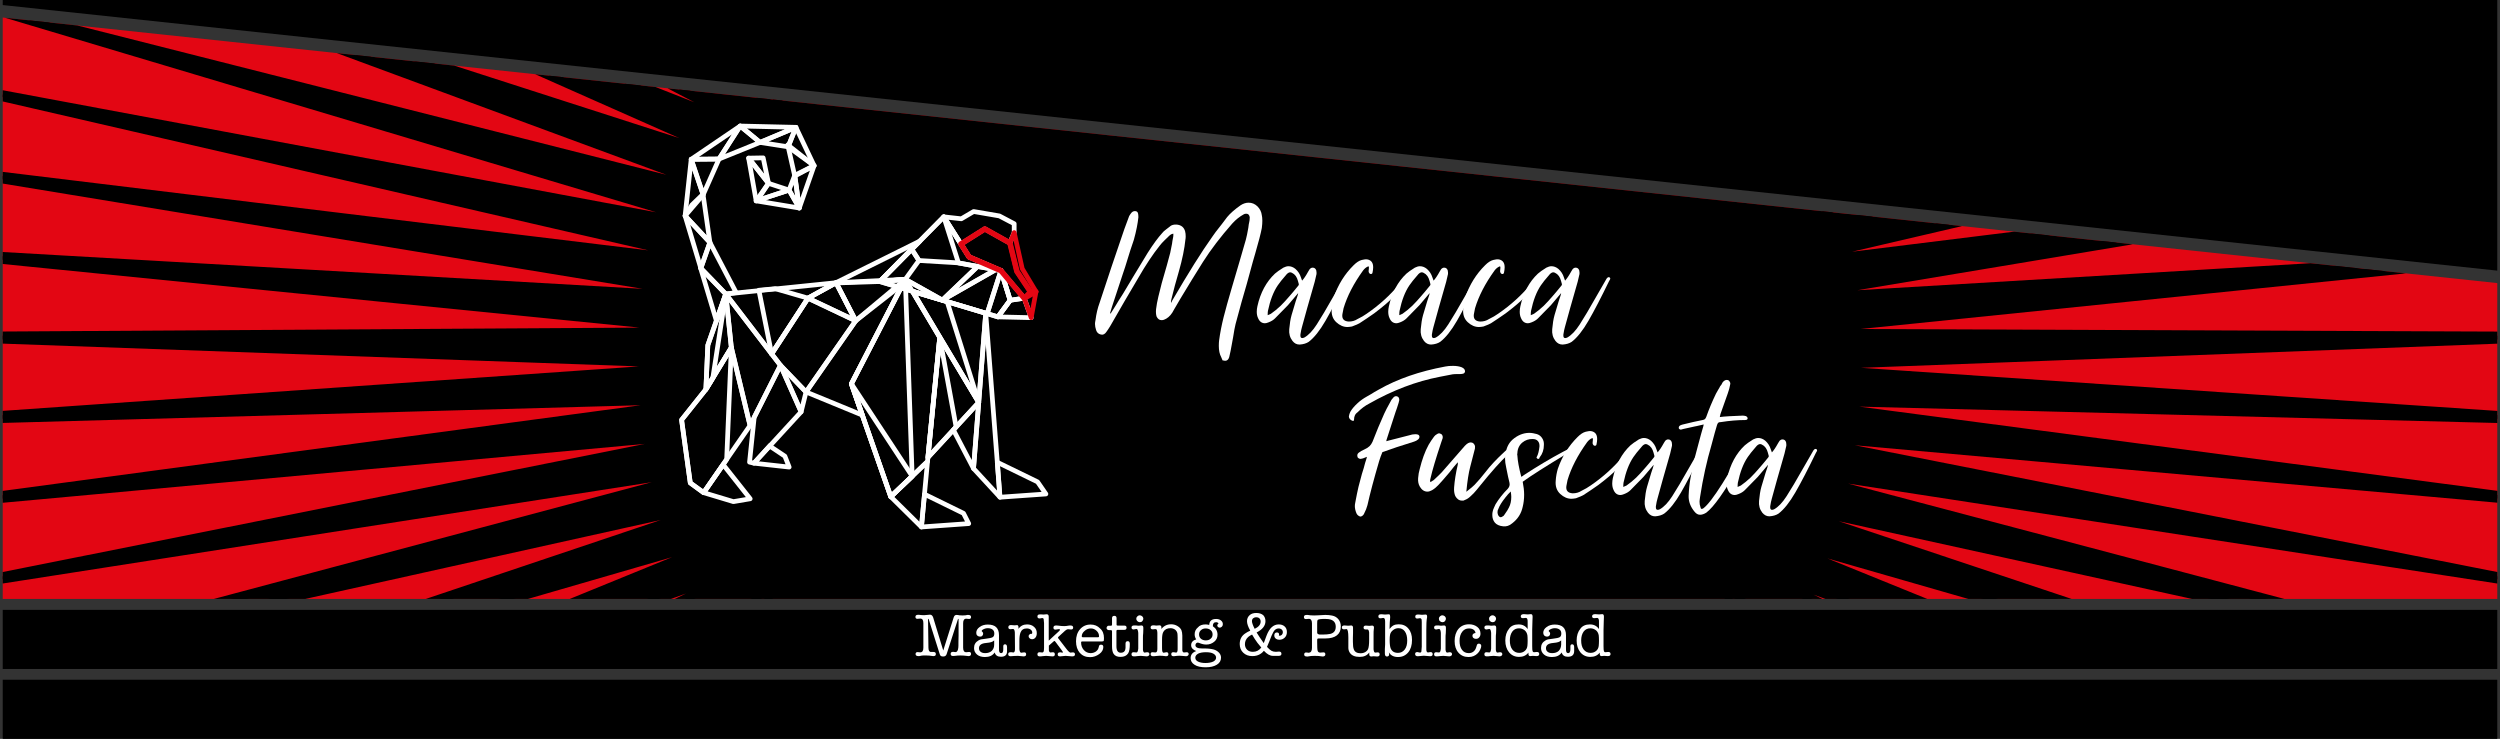
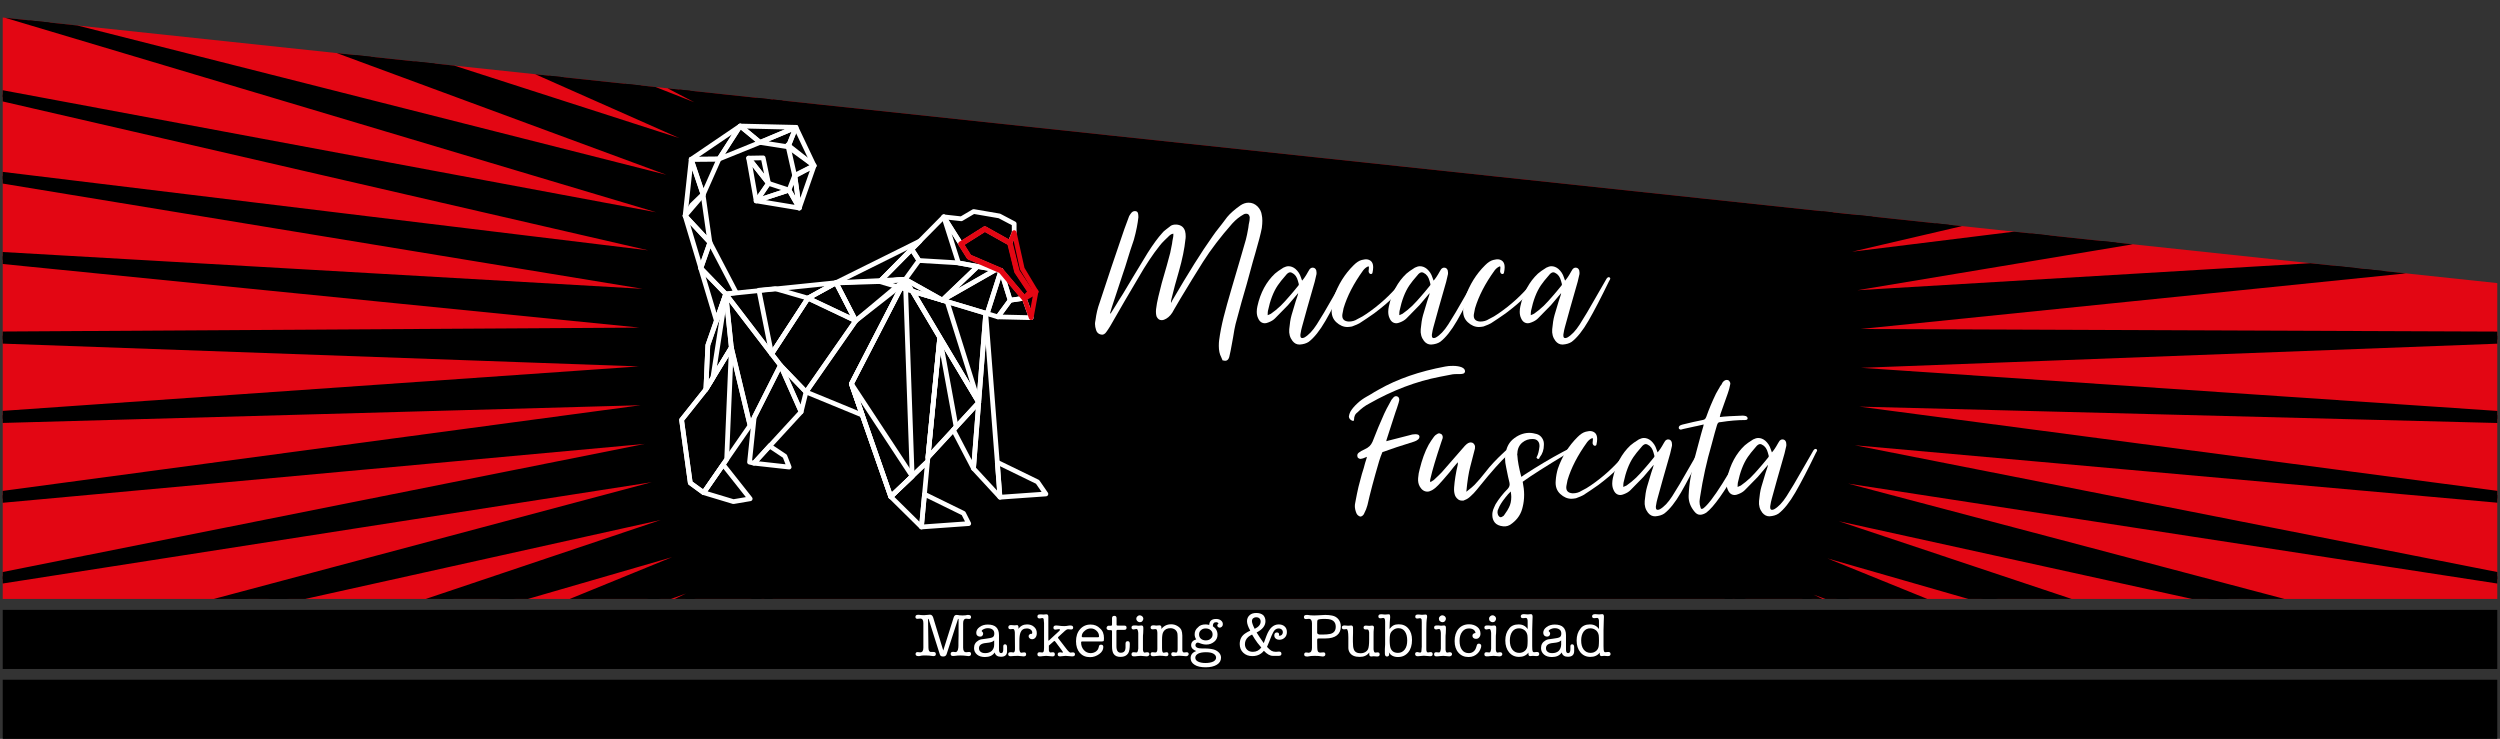
<svg xmlns="http://www.w3.org/2000/svg" xmlns:xlink="http://www.w3.org/1999/xlink" version="1.1" id="TINTAS" x="0px" y="0px" viewBox="0 0 1924.2 568.7" style="enable-background:new 0 0 1924.2 568.7;" xml:space="preserve">
  <rect x="0" y="0" width="1924.2" height="568.7" fill="#333333" stroke="none" />
  <style type="text/css">
	.st0{fill:#E30613;}
	.st1{clip-path:url(#SVGID_2_);}
	.st2{stroke:#000000;stroke-width:6.422;stroke-miterlimit:10;}
	.st3{fill:none;}
	.st4{enable-background:new    ;}
	.st5{fill:#FFFFFF;}
	.st6{fill:none;stroke:#FFFFFF;stroke-width:3.641;stroke-linecap:square;stroke-linejoin:round;stroke-miterlimit:10;}
	.st7{fill:none;stroke:#E30613;stroke-width:4.248;stroke-linecap:square;stroke-linejoin:round;stroke-miterlimit:10;}
	.st8{fill:none;stroke:#E30613;stroke-width:3.641;stroke-linecap:square;stroke-linejoin:round;stroke-miterlimit:10;}
</style>
  <polygon class="st0" points="1922.1,461 2.1,461 2.1,13.5 1922.1,217.9 " />
  <g>
    <g>
      <g>
        <defs>
          <polygon id="SVGID_1_" points="1922.1,461 2.1,461 2.1,13.5 1922.1,217.9     " />
        </defs>
        <clipPath id="SVGID_2_">
          <use xlink:href="#SVGID_1_" style="overflow:visible;" />
        </clipPath>
        <g class="st1">
          <g>
            <polygon class="st2" points="240.5,941.7 652.2,543.5 163.4,925.4 635.8,523.2 123.9,873.3 620.8,502 87.7,818.9 607.1,479.8        55.1,762.2 594.8,456.9 26.1,703.6 584.1,433.2 0.9,643.2 574.8,408.8 -20.5,581.4 567.2,383.9 -37.9,518.3 561.1,358.6        -51.3,454.2 556.6,332.9 -60.6,389.5 553.7,307 -65.8,324.2 552.5,281 -66.8,258.8 553,255 -63.7,193.4 555.1,229 -56.5,128.4        558.8,203.2 -45.1,63.9 564.2,177.7 -29.7,0.3 571.1,152.6 -10.4,-62.1 579.7,128 12.9,-123.3 589.8,104 40.1,-182.8        601.3,80.7 70.9,-240.5 614.4,58.2 105.3,-296.1 628.8,36.5 143.2,-349.4 644.6,15.8 184.3,-400.2 661.6,-3.9 228.7,-448.3        679.9,-22.4 275.9,-493.5 699.3,-39.7 325.9,-535.5 719.7,-55.8 378.5,-574.3 741.2,-70.6 433.4,-609.7 763.5,-83.9        490.5,-641.5 786.6,-95.8 549.5,-669.7 810.4,-106.2 610.1,-694 834.9,-115.1 672.1,-714.4 859.8,-122.4 735.3,-730.9        885.2,-128.1 799.4,-743.3 910.8,-132.2 864.2,-751.5 936.7,-134.6 929.4,-755.7 962.7,-135.4 994.7,-755.7 988.7,-134.5        1059.9,-751.6 1014.5,-132 1124.6,-743.3 1040.2,-127.9 1188.8,-730.9 1065.5,-122.1 1252,-714.5 1090.5,-114.7 1314,-694.1        1114.9,-105.8 1374.6,-669.7 1138.7,-95.3 1433.6,-641.6 1161.8,-83.3 1490.6,-609.8 1184,-69.9 1545.6,-574.4 1205.4,-55.1        1598.2,-535.6 1225.8,-39 1648.2,-493.6 1245.2,-21.6 1695.4,-448.4 1263.4,-3 1739.8,-400.3 1280.4,16.7 1780.9,-349.5        1296.1,37.5 1818.8,-296.2 1310.5,59.2 1853.3,-240.6 1323.4,81.7 1884.1,-182.9 1334.9,105.1 1911.2,-123.4 1344.9,129.1        1934.5,-62.3 1353.4,153.8 1953.9,0.2 1360.3,178.9 1969.3,63.8 1365.6,204.4 1980.7,128.2 1369.2,230.2 1987.9,193.3        1371.3,256.2 1991,258.7 1371.6,282.2 1990,324.1 1370.4,308.2 1984.8,389.3 1367.4,334.1 1975.5,454.1 1362.9,359.8        1962.2,518.2 1356.7,385 1944.8,581.3 1349,409.9 1923.4,643.1 1339.7,434.2 1898.2,703.4 1328.8,457.9 1869.2,762.1        1316.5,480.9 1836.6,818.8 1302.8,503 1800.4,873.2 1287.7,524.2 1760.8,925.3 1271.3,544.4 1683.7,941.7 1680.7,941.7        1253.6,563.5 1599.4,941.7 1593,941.7 1234.8,581.4 1524.4,941.7 1515.6,941.7 1214.8,598.1 1456.9,941.7 1446.3,941.7        1193.9,613.6 1395.2,941.7 1383.3,941.7 1172,627.6 1338.3,941.7 1325.4,941.7 1149.3,640.2 1285.2,941.7 1271.6,941.7        1125.8,651.4 1235.1,941.7 1221,941.7 1101.6,661 1187.5,941.7 1173,941.7 1076.9,669.1 1141.8,941.7 1126.9,941.7        1051.8,675.6 1097.5,941.7 1082.4,941.7 1026.2,680.5 1054.2,941.7 1039.1,941.7 1000.4,683.8 1011.7,941.7 996.4,941.7        974.5,685.4 969.4,941.7 954.1,941.7 948.5,685.3 927.1,941.7 911.9,941.7 922.6,683.7 884.5,941.7 869.3,941.7 896.8,680.3        841.1,941.7 826.1,941.7 871.3,675.3 796.7,941.7 781.9,941.7 846.1,668.8 750.7,941.7 736.1,941.7 821.4,660.6 702.6,941.7        688.5,941.7 797.3,650.9 652.1,941.7 638.5,941.7 773.9,639.7 598.3,941.7 585.4,941.7 751.2,627 540.4,941.7 528.5,941.7        729.3,612.9 477.5,941.7 467,941.7 708.4,597.4 408.3,941.7 399.5,941.7 688.6,580.6 331,941.7 324.7,941.7 669.8,562.6        243.5,941.7      " />
          </g>
          <ellipse class="st3" cx="961.7" cy="290.9" rx="454.6" ry="455.6" />
        </g>
      </g>
    </g>
  </g>
-   <polygon points="2.1,0 1922.1,0 1922.1,208.3 2.1,3.9 " />
  <rect x="2.1" y="469.4" width="1920" height="45.5" />
  <rect x="2.1" y="523.2" width="1920" height="45.5" />
  <rect x="697.2" y="472.9" class="st3" width="529.8" height="44.9" />
  <g class="st4">
    <path class="st5" d="M718.7,476.8l7.3,23.9l8-25.4c0.4-1.3,1.1-2,2.1-2h0.2c0.3,0,0.7,0,1.2,0.1c0.6,0.2,1,0.2,1.2,0.2   c0.5,0.1,1.2,0.1,2.1,0.1c0.9,0,1.7,0,2.2-0.1l1.6-0.3c0.1,0,0.3,0,0.6,0c1.4,0,2.2,0.5,2.2,1.6c0,1-0.5,1.5-1.5,1.5   c-0.3,0-0.6,0-1.1-0.1s-0.9-0.1-1.1-0.1c-1.6,0-2.4,1.2-2.4,3.5v3.3v4.1v4v7.4c0,2.4,0.8,3.5,2.4,3.5c0.3,0,0.7,0,1-0.1   c0.7-0.1,1.1-0.1,1.2-0.1c1,0,1.5,0.5,1.5,1.5c0,1.1-0.7,1.7-2,1.7c0.1,0-0.2,0-0.7-0.1c-2.2-0.3-4-0.4-5.5-0.4s-2.9,0.1-4.2,0.3   c-0.6,0.1-1.1,0.1-1.5,0.1c-1.2,0-1.8-0.5-1.8-1.6s0.6-1.6,1.9-1.6c0.3,0,0.6,0,0.7,0.1c0.7,0.1,1.1,0.1,1.2,0.1   c1.1,0,1.9-1.2,2.1-3.5c0.1-0.5,0.1-2.1,0.1-4.8c0-1,0-2.5,0.1-4.5v-4.2v-8.3c0-0.2-0.1-0.3-0.2-0.3c-0.1,0-0.2,0.1-0.3,0.3   l-8.7,26.9c-0.4,1.2-1.3,1.8-2.6,1.8c-0.8,0-1.4-0.1-1.8-0.4c-0.4-0.2-0.7-0.7-0.9-1.4l-8.5-26.9c-0.1-0.2-0.2-0.3-0.3-0.3   s-0.2,0.1-0.2,0.3l0.3,21.8c0,2.3,0.7,3.4,1.9,3.4c0.3,0,0.8,0,1.4,0h0.6c1.2,0,1.8,0.5,1.8,1.6s-0.6,1.6-1.9,1.6   c-0.2,0-0.6,0-1-0.1c-0.7-0.1-1.4-0.2-2.2-0.3c-0.6-0.1-1.4-0.1-2.4-0.1c-1.7,0-2.8,0-3.3,0.1l-2,0.4c-0.1,0-0.2,0-0.3,0   s-0.2,0-0.3,0c-1.4,0-2.2-0.5-2.2-1.6c0-0.4,0.1-0.8,0.4-1.1c0.3-0.3,0.6-0.4,1-0.4c0.3,0,0.8,0,1.2,0.1c0.5,0.1,0.8,0.1,1,0.1   c1.6,0,2.4-1.2,2.4-3.5v-19c0-2.4-0.8-3.5-2.4-3.5c-0.3,0-0.6,0-1.1,0.1s-0.9,0.1-1.1,0.1c-1,0-1.5-0.5-1.5-1.5   c0-1.1,0.7-1.6,2.1-1.6c0.1,0,0.3,0,0.6,0l1.6,0.2c0.8,0.1,1.6,0.1,2.3,0.1c0.6,0,1.4-0.1,2.4-0.2s1.8-0.2,2.2-0.2   c1.2,0,2,0.8,2.5,2.3L718.7,476.8z" />
    <path class="st5" d="M770.4,505.5c-2.6,0-4.2-1.1-4.8-3.3c-1.6,2.4-4.1,3.5-7.5,3.5c-2.5,0-4.6-0.6-6.1-1.9s-2.3-2.9-2.3-5   c0-2.6,1.1-4.5,3.3-5.8c0.8-0.5,1.6-0.8,2.2-0.9s1.8-0.3,3.7-0.5c2.6-0.3,4.4-0.7,5.2-1.2s1.2-1.4,1.2-2.8c0-1.3-0.4-2.3-1.3-3   c-0.9-0.7-2.1-1.1-3.7-1.1c-1.4,0-2.7,0.4-4,1.2c-0.5,0.3-0.7,0.6-0.7,1c0,0.1,0.1,0.3,0.4,0.5c0.4,0.3,0.7,0.8,0.7,1.6   c0,0.6-0.2,1.1-0.7,1.6s-1,0.6-1.7,0.6c-0.8,0-1.5-0.3-2.1-0.8c-0.6-0.6-0.8-1.3-0.8-2.1c0-1.8,0.9-3.3,2.6-4.5   c1.7-1.3,3.9-1.9,6.3-1.9c5.7,0,8.6,2.7,8.6,8.2v9.5c0,1.5,0,2.4,0.1,2.7c0.2,1.1,0.7,1.6,1.6,1.6c1.1,0,1.6-1,1.6-3v-2.3   c0-1,0.5-1.5,1.4-1.5c1,0,1.5,0.8,1.5,2.3v0.2v2.7C775.2,504,773.6,505.5,770.4,505.5z M765.2,496.2v-3.3c-0.7,0.6-1.4,1.1-2.2,1.3   c-0.8,0.3-2.1,0.5-4.1,0.7c-3.6,0.3-5.4,1.7-5.4,4c0,1.2,0.4,2.1,1.3,2.8c0.9,0.7,2,1,3.5,1c2.1,0,3.8-0.6,5-1.7   C764.6,499.7,765.2,498.2,765.2,496.2z" />
    <path class="st5" d="M783.9,482.7v1.3c1.6-2.3,3.8-3.4,6.6-3.4c2.2,0,4,0.6,5.4,1.9c1.4,1.2,2.1,2.8,2.1,4.8c0,1.4-0.3,2.5-1,3.4   s-1.6,1.3-2.7,1.3c-0.7,0-1.3-0.2-1.8-0.7c-0.5-0.4-0.8-1-0.8-1.6c0-0.5,0.2-1,0.6-1.3c0.4-0.4,0.8-0.6,1.3-0.6   c0.1,0,0.3,0,0.6,0.1c0.2-0.4,0.3-0.7,0.3-1c0-0.9-0.4-1.7-1.2-2.3c-0.8-0.6-1.8-0.9-3-0.9c-2.5,0-4.1,1.1-4.9,3.3   c-0.5,1.4-0.8,3.4-0.8,6.1v3.1c0,2.1,0,3.3,0,3.5c0.2,1.8,0.6,2.7,1.5,2.7c0.4,0,0.8-0.1,1.3-0.2c0.3-0.1,0.6-0.1,0.9-0.1   c1,0,1.5,0.5,1.5,1.5c0,1.1-0.6,1.6-1.9,1.6h-0.2c-0.5,0-1.2-0.1-2.1-0.2c-1-0.1-1.7-0.2-2.1-0.2c-1.3,0-2.2,0-3,0.1l-2.6,0.2   c-1.3,0-1.9-0.5-1.9-1.6c0-1,0.6-1.5,1.8-1.5c0.3,0,0.6,0,0.7,0l0.7,0.1c0.3,0.1,0.5,0.1,0.7,0.1c0.8,0,1.2-0.7,1.3-2.2v-2.4   l-0.1-10.7c-0.1-1.9-0.6-2.8-1.4-2.8c-0.3,0-0.6,0-1,0.1s-0.8,0.1-1,0.1c-1,0-1.6-0.5-1.6-1.5c0-1.1,0.7-1.7,2-1.7   c0.3,0,0.8,0,1.4,0.1c0.6,0.1,1.1,0.1,1.4,0.1c0.3,0,0.7,0,1.2-0.1c0.3-0.1,0.5-0.1,0.9-0.1C783.5,481.4,783.9,481.8,783.9,482.7z" />
-     <path class="st5" d="M807.3,493l8.1-7.5c0.3-0.3,0.4-0.5,0.4-0.8s-0.2-0.5-0.6-0.5c-0.3,0-0.8,0.1-1.4,0.2   c-0.6,0.1-1.1,0.2-1.4,0.2c-1.1,0-1.6-0.5-1.6-1.5c0-1.1,0.7-1.7,2.1-1.7c0.3,0,0.8,0,1.3,0.1c2.2,0.3,3.8,0.4,4.9,0.4   c0.6,0,1.2,0,1.6-0.1l1.9-0.3c0.4-0.1,0.8-0.1,1.1-0.1c1.5,0,2.3,0.5,2.3,1.6c0,1-0.5,1.5-1.6,1.5c-0.3,0-0.6,0-1.1-0.1   s-0.8-0.1-1.1-0.1c-0.8,0-1.6,0.4-2.5,1.2l-4.9,4.5c-0.3,0.3-0.5,0.6-0.5,0.8c0,0.2,0.1,0.4,0.4,0.7l6,7.8c1.5,2,2.6,3,3.3,3   c0.2,0,0.4,0,0.8-0.1c0.4-0.1,0.7-0.1,0.9-0.1c1.1,0,1.7,0.5,1.7,1.5c0,1.1-0.7,1.6-2.2,1.6c-0.6,0-1.4-0.1-2.5-0.2s-2-0.2-2.5-0.2   s-1.2,0.1-2.2,0.2s-1.7,0.2-2.1,0.2c-1.2,0-1.8-0.5-1.8-1.6c0-1,0.6-1.5,1.7-1.5c0.3,0,0.6,0,0.8,0c0.6,0.2,0.9,0.2,1.1,0.2   c0.3,0,0.4-0.1,0.4-0.3v-0.1v-0.1l-0.5-0.7l-0.6-0.9l-4.7-6.3c-0.3-0.4-0.6-0.6-0.8-0.6c-0.1,0-0.4,0.2-0.7,0.5l-3.5,3.1v1.1   c0,1.5,0,2.4,0,2.5c0.2,1.1,0.6,1.7,1.3,1.7c0.3,0,0.6,0,0.8-0.1c0.2,0,0.5-0.1,0.9-0.1c1.1,0,1.6,0.5,1.6,1.6s-0.6,1.6-1.8,1.6   c-0.5,0-1.3-0.1-2.4-0.2c-1.1-0.1-1.9-0.2-2.5-0.2c-0.7,0-1.6,0.1-2.5,0.2c-1.2,0.2-2,0.2-2.4,0.2c-1.2,0-1.8-0.5-1.8-1.6   s0.6-1.6,1.8-1.6c0.3,0,0.5,0,0.9,0.1c0.5,0.1,0.8,0.1,1,0.1c0.8,0,1.2-0.6,1.3-1.8l0.1-1.8v-19c-0.1-1.7-0.2-2.8-0.3-3.2   c-0.2-0.5-0.5-0.7-1-0.7c-0.2,0-0.5,0-0.9,0.1c-0.4,0.2-0.9,0.2-1.3,0.2c-1,0-1.6-0.5-1.6-1.5c0-1.1,0.6-1.6,1.8-1.6   c0.6,0,1.1,0,1.3,0c0.8,0.1,1.3,0.1,1.6,0.1s0.6,0,1.1-0.1s0.8-0.1,1.1-0.1h0.3c1,0,1.5,0.6,1.5,1.9V493H807.3z" />
+     <path class="st5" d="M807.3,493l8.1-7.5c0.3-0.3,0.4-0.5,0.4-0.8s-0.2-0.5-0.6-0.5c-0.3,0-0.8,0.1-1.4,0.2   c-0.6,0.1-1.1,0.2-1.4,0.2c-1.1,0-1.6-0.5-1.6-1.5c0-1.1,0.7-1.7,2.1-1.7c0.3,0,0.8,0,1.3,0.1c2.2,0.3,3.8,0.4,4.9,0.4   c0.6,0,1.2,0,1.6-0.1l1.9-0.3c0.4-0.1,0.8-0.1,1.1-0.1c1.5,0,2.3,0.5,2.3,1.6c0,1-0.5,1.5-1.6,1.5c-0.3,0-0.6,0-1.1-0.1   s-0.8-0.1-1.1-0.1c-0.8,0-1.6,0.4-2.5,1.2l-4.9,4.5c-0.3,0.3-0.5,0.6-0.5,0.8c0,0.2,0.1,0.4,0.4,0.7l6,7.8c1.5,2,2.6,3,3.3,3   c0.2,0,0.4,0,0.8-0.1c0.4-0.1,0.7-0.1,0.9-0.1c1.1,0,1.7,0.5,1.7,1.5c0,1.1-0.7,1.6-2.2,1.6c-0.6,0-1.4-0.1-2.5-0.2s-2-0.2-2.5-0.2   s-1.2,0.1-2.2,0.2s-1.7,0.2-2.1,0.2c-1.2,0-1.8-0.5-1.8-1.6c0-1,0.6-1.5,1.7-1.5c0.3,0,0.6,0,0.8,0c0.6,0.2,0.9,0.2,1.1,0.2   c0.3,0,0.4-0.1,0.4-0.3v-0.1v-0.1l-0.5-0.7l-0.6-0.9l-4.7-6.3c-0.3-0.4-0.6-0.6-0.8-0.6c-0.1,0-0.4,0.2-0.7,0.5l-3.5,3.1v1.1   c0,1.5,0,2.4,0,2.5c0.2,1.1,0.6,1.7,1.3,1.7c0.3,0,0.6,0,0.8-0.1c0.2,0,0.5-0.1,0.9-0.1c1.1,0,1.6,0.5,1.6,1.6s-0.6,1.6-1.8,1.6   c-0.5,0-1.3-0.1-2.4-0.2c-1.1-0.1-1.9-0.2-2.5-0.2c-0.7,0-1.6,0.1-2.5,0.2c-1.2,0.2-2,0.2-2.4,0.2c-1.2,0-1.8-0.5-1.8-1.6   s0.6-1.6,1.8-1.6c0.3,0,0.5,0,0.9,0.1c0.5,0.1,0.8,0.1,1,0.1c0.8,0,1.2-0.6,1.3-1.8l0.1-1.8v-19c-0.1-1.7-0.2-2.8-0.3-3.2   c-0.2-0.5-0.5-0.7-1-0.7c-0.2,0-0.5,0-0.9,0.1c-0.4,0.2-0.9,0.2-1.3,0.2c-1,0-1.6-0.5-1.6-1.5c0-1.1,0.6-1.6,1.8-1.6   c0.6,0,1.1,0,1.3,0c0.8,0.1,1.3,0.1,1.6,0.1s0.6,0,1.1-0.1s0.8-0.1,1.1-0.1c1,0,1.5,0.6,1.5,1.9V493H807.3z" />
    <path class="st5" d="M849.7,491.1c0,1.2-0.1,1.9-0.2,2.2c-0.2,0.3-0.6,0.4-1.4,0.4h-15c-0.4,0-0.7,0.1-0.8,0.2s-0.2,0.3-0.2,0.5   c0,2.4,0.7,4.3,2.1,5.9c1.4,1.6,3.2,2.4,5.3,2.4c1.4,0,2.6-0.4,3.8-1.1c1.1-0.8,1.9-1.7,2.2-2.9l0.4-1.4c0.2-0.8,0.7-1.1,1.6-1.1   c1.2,0,1.7,0.6,1.7,1.8c0,2-1,3.9-3.1,5.4s-4.4,2.4-7.1,2.4c-3.3,0-5.9-1.1-7.9-3.3c-1.9-2.2-2.9-5.2-2.9-8.9c0-3.8,1-6.9,3.1-9.3   s4.8-3.6,8.1-3.6c3,0,5.4,1,7.3,3C848.8,485.5,849.7,488,849.7,491.1z M832.6,489.8c0,0.4,0.3,0.7,1,0.7h11.3c0.7,0,1-0.2,1-0.7   c0-1.7-0.6-3.1-1.9-4.3c-1.3-1.2-2.7-1.8-4.4-1.8c-1.8,0-3.4,0.6-4.8,1.9C833.3,486.8,832.6,488.3,832.6,489.8z" />
    <path class="st5" d="M866.3,498.4v-3c0-1.3,0.6-1.9,1.7-1.9c1.1,0,1.6,0.7,1.6,2.2c0,3.4-0.4,5.8-1.3,7.2c-1.2,1.8-3.1,2.7-5.9,2.7   c-2.5,0-4.3-0.8-5.3-2.4c-0.8-1.2-1.2-3.1-1.2-5.9V486c0-0.7-0.3-1-0.9-1h-1.5c-0.5,0-0.9-0.2-1.3-0.5s-0.5-0.7-0.5-1.2   c0-0.4,0.2-0.8,0.5-1.2s0.7-0.5,1.1-0.5h1.8c0.5,0,0.8-0.3,0.8-0.9v-4.9c0-1.2,0.6-1.8,1.8-1.8c1.1,0,1.7,0.6,1.7,1.8v5   c0,0.5,0.3,0.7,0.8,0.7h5.1c1.2,0,1.8,0.5,1.8,1.6c0,1.2-0.6,1.7-1.9,1.7H860c-0.4,0-0.7,0.3-0.7,1v11.6c0,3.3,1.1,5,3.3,5   C865.1,502.4,866.2,501.1,866.3,498.4z" />
    <path class="st5" d="M879.7,491.3v6.1c0,1.6,0,2.5,0,2.8c0.2,1.4,0.6,2.1,1.3,2.1c0.2,0,0.5-0.1,1.2-0.2c0.2-0.1,0.4-0.1,0.7-0.1   c1.2,0,1.8,0.5,1.8,1.6c0,0.4-0.2,0.8-0.6,1.1c-0.4,0.3-0.9,0.5-1.5,0.5c-0.5,0-1.3-0.1-2.3-0.2s-1.8-0.2-2.3-0.2   c-0.8,0-1.7,0.1-2.7,0.2c-1.2,0.2-2,0.2-2.5,0.2c-1.3,0-1.9-0.5-1.9-1.6c0-1,0.5-1.6,1.6-1.6c0.3,0,0.6,0,1.1,0.1s0.9,0.1,1.1,0.1   c0.8,0,1.2-1,1.4-3c0-0.1,0-1.5,0-4.1v-3.9c0-2.6,0-4,0-4.1c-0.2-2-0.6-3-1.4-3c-0.3,0-0.6,0.1-1.1,0.2s-0.8,0.2-1,0.2   c-1.1,0-1.7-0.5-1.7-1.5c0-1.1,0.7-1.6,2.1-1.6c0.6,0,1,0,1.3,0c1,0.1,1.6,0.2,1.9,0.2c0.3,0,0.6,0,1.2-0.1   c0.5-0.1,0.9-0.1,1.2-0.1c0.9,0,1.4,0.6,1.4,1.8c0,0.1,0,0.3,0,0.6c0,0.3,0,0.4,0,0.6c0,0.3-0.1,1.2-0.1,2.9   C879.7,488.6,879.7,489.9,879.7,491.3z M877.3,478.9c-0.7,0-1.3-0.3-1.9-0.8c-0.5-0.5-0.8-1.1-0.8-1.9s0.3-1.3,0.8-1.8   s1.1-0.8,1.9-0.8c0.7,0,1.3,0.3,1.9,0.8c0.5,0.5,0.8,1.1,0.8,1.8s-0.3,1.3-0.8,1.9S878,478.9,877.3,478.9z" />
    <path class="st5" d="M893.9,482.8v1.3c1.9-2.4,4.4-3.6,7.5-3.6c1.7,0,3.3,0.4,4.8,1.3s2.5,1.9,3.1,3.2c0.4,1.1,0.7,2.5,0.7,4.2v9   c0,1.4,0,2.2,0,2.4c0.2,1.1,0.6,1.6,1.3,1.6c0.3,0,0.7,0,1.1-0.1c0.5-0.1,0.8-0.1,1-0.1c0.4,0,0.8,0.1,1.1,0.4s0.4,0.6,0.4,1   c0,0.5-0.2,0.9-0.6,1.2c-0.4,0.3-0.8,0.5-1.4,0.5c-0.4,0-1.2-0.1-2.2-0.2s-1.9-0.2-2.8-0.2c-0.8,0-1.5,0-2,0.1   c-1.6,0.2-2.4,0.3-2.5,0.3c-1.3,0-1.9-0.5-1.9-1.6c0-1,0.5-1.5,1.6-1.5c0.3,0,0.5,0,0.9,0.1c0.6,0.1,1,0.2,1.2,0.2   c0.8,0,1.2-0.9,1.2-2.6v-2.4v-2.9v-3.6c0-1.7-0.1-2.8-0.2-3.4c-0.3-1.2-0.9-2.1-1.8-2.8c-1-0.7-2.2-1.1-3.5-1.1   c-2.5,0-4.3,0.9-5.4,2.7c-0.8,1.2-1.1,3.3-1.1,6.3v6.3c0,1.4,0.1,2.3,0.3,2.8s0.5,0.8,1,0.8c0.3,0,0.6-0.1,1-0.2s0.8-0.2,1.1-0.2   c1,0,1.5,0.5,1.5,1.6c0,1-0.6,1.5-1.9,1.5c-0.3,0-1.1-0.1-2.5-0.3c-0.7-0.1-1.5-0.1-2.3-0.1c-0.7,0-1.5,0.1-2.6,0.2   c-1.4,0.2-2.2,0.2-2.4,0.2c-1.3,0-2-0.5-2-1.6c0-1,0.5-1.5,1.5-1.5c0.2,0,0.5,0,0.9,0.1s0.9,0.1,1.3,0.1c1,0,1.5-0.9,1.5-2.7v-5.2   v-5.7V487c-0.1-1.1-0.2-1.8-0.4-2.2c-0.2-0.4-0.6-0.6-1.1-0.6c-0.2,0-0.6,0-1,0.1s-0.8,0.1-1,0.1c-1.2,0-1.7-0.5-1.7-1.5   s0.7-1.6,2.1-1.6c0.2,0,0.3,0,0.5,0l1.7,0.2c0.5,0,0.9,0,1.3-0.1c0.8-0.1,1.2-0.1,1.3-0.1C893.4,481.4,893.9,481.8,893.9,482.8z" />
    <path class="st5" d="M927.9,480.6c0.8,0,1.7,0.1,2.8,0.4c0.2-3.1,1.9-4.6,5.4-4.6c1.4,0,2.7,0.4,3.6,1.1c1,0.8,1.5,1.7,1.5,2.9   c0,0.8-0.2,1.4-0.7,1.9s-1.1,0.8-1.7,0.8c-0.5,0-0.9-0.2-1.3-0.5c-0.4-0.3-0.6-0.8-0.6-1.2c0-0.5,0.3-1,1-1.6   c-0.5-0.6-1.1-0.9-1.9-0.9c-1.7,0-2.5,1-2.5,3.1c2.4,1.6,3.6,3.8,3.6,6.5c0,2.2-0.8,4-2.5,5.4s-3.7,2.2-6.1,2.2   c-1.7,0-3.5-0.4-5.4-1.2c-0.5-0.2-0.9-0.3-1.3-0.3c-0.4,0-0.8,0.2-1.2,0.6c-0.3,0.4-0.5,0.9-0.5,1.4c0,1.6,1.7,2.5,5,2.5h0.3   c0.3,0,0.5,0,0.9,0c0.3,0,0.5,0,0.6,0c3,0,5.4,0.3,7.3,0.8c1.7,0.5,3.1,1.4,4.1,2.5s1.5,2.4,1.5,3.8c0,2.3-1.1,4.1-3.2,5.4   c-2.1,1.3-5,2-8.6,2s-6.5-0.6-8.5-1.9c-2.1-1.3-3.1-3-3.1-5.2c0-2.5,1.4-4.4,4.3-5.4c-2.6-1-3.9-2.5-3.9-4.5c0-2.2,1.3-3.7,3.9-4.5   c-0.8-1.1-1.2-2.4-1.2-3.9c0-2.1,0.8-3.9,2.5-5.3C923.3,481.3,925.4,480.6,927.9,480.6z M928.1,502c-2.5,0-4.5,0.4-5.9,1.1   c-1.4,0.8-2.2,1.8-2.2,3.1s0.7,2.3,2.1,3c1.4,0.7,3.3,1.1,5.7,1.1c2.5,0,4.5-0.4,6-1.1c1.5-0.8,2.2-1.8,2.2-3   c0-1.3-0.7-2.3-2.1-3.1S930.6,502,928.1,502z M928,483.7c-1.4,0-2.6,0.4-3.5,1.2c-1,0.8-1.5,1.8-1.6,3.1v0.3c0,1.4,0.5,2.5,1.4,3.3   s2.2,1.3,3.7,1.3c1.6,0,2.9-0.4,3.8-1.3c1-0.8,1.5-1.9,1.5-3.3s-0.5-2.5-1.5-3.3C930.8,484.1,929.5,483.7,928,483.7z" />
    <path class="st5" d="M974,478.1c0,3.5-2.3,6.4-6.8,8.7l0.5,0.8c0.8,1.4,2.4,3.7,4.5,6.7l0.5,0.7l0.3-0.8l1.8-4.9   c2.2-5.8,5.3-8.7,9.4-8.7c1.9,0,3.4,0.5,4.6,1.6c1.2,1.1,1.7,2.5,1.7,4.3c0,1.7-0.5,3.1-1.6,4.2s-2.5,1.7-4.1,1.7   c-1.2,0-2.2-0.3-2.9-0.9s-1.1-1.4-1.1-2.4c0-1.5,0.7-2.3,2-2.3c1.1,0,1.7,0.5,1.7,1.6c0,0.1-0.1,0.4-0.2,0.8   c0.4,0.1,0.7,0.1,0.8,0.1c0.6,0,1.1-0.3,1.6-0.8c0.4-0.5,0.7-1.1,0.7-1.8c0-0.9-0.3-1.6-0.9-2.2c-0.6-0.5-1.4-0.8-2.4-0.8   c-1.6,0-3,0.9-4,2.7c-0.8,1.4-1.9,3.9-3.1,7.2c-0.7,1.8-1.3,3.2-1.8,4.3c1.4,1.5,2.5,2.5,3.4,3s2.1,0.8,3.4,0.8   c0.3,0,0.7,0,1.2-0.1s1-0.1,1.2-0.1c1.3,0,1.9,0.6,1.9,1.7s-0.7,1.6-2,1.6c0,0-0.3,0-0.8,0c-0.4,0-0.9,0-1.3,0h-2.5   c-2.2,0-4.5-1.3-6.9-3.9c-0.8,1-1.6,1.7-2.2,2.1c-1.9,1.4-4.2,2-6.7,2c-2.9,0-5.2-0.9-7-2.6s-2.7-4-2.7-6.7c0-3.7,1.5-6.5,4.6-8.4   c1-0.7,2-1.2,2.9-1.6l0.6-0.3c-1.7-3-2.5-5.4-2.5-7.3s0.7-3.4,2-4.6s3-1.7,5.2-1.7s4,0.6,5.3,1.7C973.4,474.7,974,476.2,974,478.1z    M965.7,491.7c-0.8-1.2-1.4-2.3-2-3.3c-1.2,0.6-2.2,1.2-2.9,1.8c-1.7,1.5-2.6,3.4-2.6,5.6c0,1.8,0.6,3.2,1.7,4.3   c1.1,1.1,2.6,1.6,4.4,1.6c2.7,0,4.8-1.1,6.5-3.3C968.5,495.8,966.9,493.6,965.7,491.7z M963.6,478.1c0,1.2,0.7,3.2,2.1,5.9   c3-1.4,4.6-3.3,4.6-5.6c0-1-0.3-1.8-0.9-2.4c-0.6-0.6-1.4-0.9-2.5-0.9c-1,0-1.8,0.3-2.4,0.8S963.6,477.2,963.6,478.1z" />
    <path class="st5" d="M1009.8,498.7v-18.9c0-2.3-0.8-3.5-2.4-3.5c-0.2,0-0.6,0-1,0.1c-0.6,0.1-1,0.1-1.3,0.1c-1,0-1.5-0.5-1.5-1.6   s0.7-1.6,2.1-1.6c0.2,0,0.5,0,0.7,0l2.3,0.3c0.8,0.1,1.7,0.1,2.8,0.1c0.8,0,1.7,0,2.8-0.1c2.6-0.2,4.5-0.3,5.8-0.3   c2,0,3.7,0.2,5.2,0.5c2.1,0.4,3.7,1.4,4.9,2.9c1.2,1.5,1.8,3.3,1.8,5.5c0,3-1,5.2-3,6.8s-5,2.4-8.8,2.4h-3.3c-1,0-1.7,0-1.8,0h-0.1   c-0.5,0-0.8,0.1-1,0.3c-0.1,0.2-0.2,0.6-0.2,1.2v0.9c0,4,0.1,6.4,0.4,7.2s0.9,1.3,2.1,1.3c0.3,0,0.7,0,1-0.1   c0.7-0.1,1.1-0.1,1.3-0.1c1,0,1.5,0.5,1.5,1.5c0,1.1-0.7,1.7-2.1,1.7l-0.7-0.1l-2.4-0.3c-0.7-0.1-1.6-0.1-3-0.1c-1.1,0-2,0-2.7,0.1   l-2.7,0.4c-0.1,0-0.2,0-0.3,0s-0.2,0-0.3,0c-1.4,0-2.1-0.5-2.1-1.6c0-0.4,0.1-0.8,0.4-1.1c0.3-0.3,0.6-0.4,1-0.4   c0.3,0,0.8,0,1.3,0.1c0.2,0.1,0.5,0.1,1,0.1C1009,502.2,1009.8,501,1009.8,498.7z M1014.1,477.3c-0.2,0.3-0.3,1.2-0.3,2.6v7   c0,0.8,0.6,1.3,1.8,1.5c-0.1,0,0.8,0,2.7,0c2.2,0,4.1-0.2,5.6-0.5c2.8-0.7,4.2-2.5,4.2-5.5c0-4-2.5-6-7.6-6   C1016.6,476.3,1014.5,476.6,1014.1,477.3z" />
    <path class="st5" d="M1053.9,503.7v-1.5c-1.7,2.3-4.1,3.4-7.4,3.4c-3.7,0-6.3-1.1-7.7-3.4c-0.6-1-1-2.2-1-3.5c0-0.7,0-2,0-4.1v-3.9   c0-4.3-0.5-6.5-1.4-6.5c-0.2,0-0.5,0-0.9,0.1c-0.4,0-0.7,0.1-1,0.1c-1.1,0-1.7-0.5-1.7-1.5s0.7-1.5,2-1.5c0.3,0,0.8,0,1.4,0.1   s1.1,0.1,1.4,0.1s0.8,0,1.5-0.1c0.5-0.1,0.7-0.1,0.8-0.1c1,0,1.5,0.6,1.5,1.8v1v3.1l-0.1,3.5v3.1c0,2.7,0.2,4.7,0.7,5.9   c0.7,2,2.5,3,5.2,3c1.4,0,2.5-0.3,3.6-0.9c1-0.6,1.8-1.4,2.2-2.4c0.5-1.2,0.8-3.6,0.8-7v-2.6c0-1.9,0-2.9,0-3.1   c-0.2-1.5-0.6-2.3-1.2-2.3c-0.3,0-0.6,0-0.8,0h-0.6c-1.1,0-1.7-0.5-1.7-1.4c0-1.1,0.6-1.6,1.8-1.6c0.3,0,0.7,0,1.3,0.1   c0.6,0.1,1,0.1,1.3,0.1s0.6,0,1.1-0.1s0.9-0.1,1.1-0.1c0.9,0,1.4,0.5,1.4,1.5c0,0.4,0,0.8-0.1,1c-0.2,1.2-0.2,3-0.2,5.3v7.3   c0,1.9,0,3,0,3.2c0.2,1.7,0.6,2.5,1.3,2.5c0.2,0,0.5,0,0.9-0.1s0.7-0.1,0.9-0.1c1.1,0,1.6,0.5,1.6,1.6s-0.7,1.6-2,1.6   c-0.3,0-0.7,0-1.2-0.1c-0.8-0.1-1.3-0.1-1.5-0.1c-0.1,0-0.4,0-1,0.1c-0.4,0.1-0.7,0.1-1,0.1   C1054.4,505.1,1053.9,504.7,1053.9,503.7z" />
    <path class="st5" d="M1070,474.9c-0.3,2.6-0.4,5.7-0.5,9.2c1-1.3,2-2.2,3.1-2.8c1-0.5,2.3-0.8,3.9-0.8c3.2,0,5.7,1.1,7.5,3.3   c1.9,2.2,2.8,5.1,2.8,8.8c0,4-1,7.2-2.9,9.5c-2,2.4-4.6,3.6-7.9,3.6c-3.2,0-5.6-1.2-7-3.6c0.1,0.9,0.2,1.4,0.2,1.5   c0,1.1-0.6,1.7-1.7,1.7s-1.6-0.8-1.6-2.4c0-0.4,0-0.8,0-1c0-0.7,0-1.5,0-2.3l0.2-3.6v-4.8v-12.6c0-1.2-0.1-1.9-0.4-2.4   c-0.2-0.4-0.6-0.6-1.1-0.6c-0.1,0-0.5,0.1-1.2,0.2c-0.3,0.1-0.6,0.1-0.9,0.1c-1.1,0-1.6-0.5-1.6-1.5s0.6-1.6,1.9-1.6   c0.4,0,0.7,0,0.9,0l1.1,0.1c0.5,0.1,0.9,0.1,1.2,0.1c0.3,0,0.8,0,1.5-0.1c0.6-0.1,1.1-0.1,1.4-0.1c0.7,0,1,0.4,1,1.3L1070,474.9   L1070,474.9z M1069.9,488.5c-0.2,1-0.3,2.4-0.3,4.2c0,3.1,0.3,5.2,0.8,6.4c1,2.3,2.8,3.4,5.6,3.4c2.2,0,3.9-0.9,5.2-2.6   c1.3-1.7,1.9-4,1.9-6.9c0-3-0.6-5.3-1.8-7c-1.2-1.7-2.9-2.5-5-2.5c-1.5,0-2.8,0.5-4,1.4C1070.9,486,1070.2,487.1,1069.9,488.5z" />
    <path class="st5" d="M1097.8,485.2v14.6c0,1.6,0.5,2.4,1.3,2.4c0.2,0,0.6-0.1,1.2-0.2c0.4-0.1,0.6-0.1,0.8-0.1c1,0,1.6,0.5,1.6,1.6   c0,1-0.6,1.6-1.9,1.6c-0.5,0-1.3-0.1-2.4-0.2s-1.9-0.2-2.5-0.2c-0.5,0-1.3,0.1-2.3,0.2s-1.7,0.2-2.2,0.2h-0.2c-1.3,0-2-0.6-2-1.7   c0-1,0.5-1.5,1.6-1.5c0.1,0,0.2,0,0.3,0c0.2,0,0.3,0.1,0.4,0.1c0.8,0.2,1.3,0.3,1.4,0.3c0.6,0,0.9-0.2,1.1-0.7   c0.1-0.5,0.2-1.8,0.3-3.8v-3.3v-7.3v-8.4c0-0.9-0.1-1.6-0.1-1.9c-0.2-0.7-0.7-1.1-1.3-1.1c-0.1,0-0.5,0.1-1.2,0.2   c-0.3,0.1-0.6,0.1-0.8,0.1c-1.1,0-1.6-0.5-1.6-1.5s0.6-1.6,1.9-1.6c0.3,0,0.6,0,0.9,0l1.1,0.1c0.5,0.1,0.9,0.1,1.3,0.1   c0.3,0,0.8,0,1.4-0.1s1.1-0.1,1.4-0.1c0.7,0,1.1,0.5,1.1,1.4c0,0.3,0,0.5,0,0.7C1097.9,477.4,1097.8,480.8,1097.8,485.2z" />
    <path class="st5" d="M1112.6,491.3v6.1c0,1.6,0,2.5,0,2.8c0.2,1.4,0.6,2.1,1.3,2.1c0.2,0,0.5-0.1,1.2-0.2c0.2-0.1,0.4-0.1,0.7-0.1   c1.2,0,1.8,0.5,1.8,1.6c0,0.4-0.2,0.8-0.6,1.1c-0.4,0.3-0.9,0.5-1.5,0.5c-0.5,0-1.3-0.1-2.3-0.2s-1.8-0.2-2.3-0.2   c-0.8,0-1.7,0.1-2.7,0.2c-1.2,0.2-2,0.2-2.5,0.2c-1.3,0-1.9-0.5-1.9-1.6c0-1,0.5-1.6,1.6-1.6c0.3,0,0.6,0,1.1,0.1s0.9,0.1,1.1,0.1   c0.8,0,1.2-1,1.4-3c0-0.1,0-1.5,0-4.1v-3.9c0-2.6,0-4,0-4.1c-0.2-2-0.6-3-1.4-3c-0.3,0-0.6,0.1-1.1,0.2s-0.8,0.2-1,0.2   c-1.1,0-1.7-0.5-1.7-1.5c0-1.1,0.7-1.6,2.1-1.6c0.6,0,1,0,1.3,0c1,0.1,1.6,0.2,1.9,0.2s0.6,0,1.2-0.1c0.5-0.1,0.9-0.1,1.2-0.1   c0.9,0,1.4,0.6,1.4,1.8c0,0.1,0,0.3,0,0.6c0,0.3,0,0.4,0,0.6c0,0.3-0.1,1.2-0.1,2.9C1112.6,488.6,1112.6,489.9,1112.6,491.3z    M1110.2,478.9c-0.7,0-1.3-0.3-1.9-0.8s-0.8-1.1-0.8-1.9s0.3-1.3,0.8-1.8s1.1-0.8,1.9-0.8c0.7,0,1.3,0.3,1.9,0.8   c0.5,0.5,0.8,1.1,0.8,1.8s-0.3,1.3-0.8,1.9S1110.9,478.9,1110.2,478.9z" />
    <path class="st5" d="M1133.3,489.4c0-1.3,0.8-2,2.4-2.2c-0.2-1.1-0.7-2-1.6-2.6s-2.1-0.9-3.5-0.9c-2.2,0-3.9,0.9-5.2,2.6   c-1.3,1.7-2,4-2,6.9c0,3,0.6,5.3,1.9,7c1.2,1.7,3,2.5,5.2,2.5c1.4,0,2.6-0.4,3.6-1.2c1-0.8,1.7-1.9,2.1-3.3   c0.3-1.1,0.5-1.7,0.6-1.9c0.3-0.6,0.8-0.9,1.5-0.9c0.5,0,1,0.2,1.3,0.5s0.5,0.8,0.5,1.3c0,0.8-0.3,1.7-0.8,2.8   c-0.5,1.1-1.1,2-1.8,2.7c-1.9,2-4.3,3-7.2,3c-3.2,0-5.8-1.1-7.8-3.4s-2.9-5.2-2.9-8.9c0-3.9,1-7,3-9.4c2-2.3,4.7-3.5,8.1-3.5   c2.5,0,4.6,0.7,6.3,2s2.5,3.1,2.5,5.2c0,1.2-0.3,2.1-1,2.9c-0.6,0.8-1.5,1.1-2.5,1.1c-0.8,0-1.4-0.2-2-0.7   C1133.6,490.6,1133.3,490.1,1133.3,489.4z" />
    <path class="st5" d="M1151.3,491.3v6.1c0,1.6,0,2.5,0,2.8c0.2,1.4,0.6,2.1,1.3,2.1c0.2,0,0.5-0.1,1.2-0.2c0.2-0.1,0.4-0.1,0.7-0.1   c1.2,0,1.8,0.5,1.8,1.6c0,0.4-0.2,0.8-0.6,1.1c-0.4,0.3-0.9,0.5-1.5,0.5c-0.5,0-1.3-0.1-2.3-0.2s-1.8-0.2-2.3-0.2   c-0.8,0-1.7,0.1-2.7,0.2c-1.2,0.2-2,0.2-2.5,0.2c-1.3,0-1.9-0.5-1.9-1.6c0-1,0.5-1.6,1.6-1.6c0.3,0,0.6,0,1.1,0.1s0.9,0.1,1.1,0.1   c0.8,0,1.2-1,1.4-3c0-0.1,0-1.5,0-4.1v-3.9c0-2.6,0-4,0-4.1c-0.2-2-0.6-3-1.4-3c-0.3,0-0.6,0.1-1.1,0.2s-0.8,0.2-1,0.2   c-1.1,0-1.7-0.5-1.7-1.5c0-1.1,0.7-1.6,2.1-1.6c0.6,0,1,0,1.3,0c1,0.1,1.7,0.2,1.9,0.2c0.3,0,0.6,0,1.2-0.1   c0.5-0.1,0.9-0.1,1.2-0.1c0.9,0,1.4,0.6,1.4,1.8c0,0.1,0,0.3,0,0.6c0,0.3,0,0.4,0,0.6c0,0.3-0.1,1.2-0.1,2.9   C1151.3,488.6,1151.3,489.9,1151.3,491.3z M1148.8,478.9c-0.7,0-1.3-0.3-1.9-0.8s-0.8-1.1-0.8-1.9s0.3-1.3,0.8-1.8s1.1-0.8,1.9-0.8   s1.3,0.3,1.9,0.8c0.5,0.5,0.8,1.1,0.8,1.8s-0.3,1.3-0.8,1.9S1149.6,478.9,1148.8,478.9z" />
    <path class="st5" d="M1168.8,480.6c3.1,0,5.4,1.2,7,3.6v-4.8c0-1.3,0-2-0.1-2.3c-0.2-1-0.6-1.5-1.3-1.5c-0.3,0-0.6,0-1.1,0.1   s-0.8,0.1-1.1,0.1c-1.2,0-1.7-0.5-1.7-1.5s0.8-1.6,2.4-1.6c0.3,0,0.7,0,1.4,0.1c1,0.1,1.5,0.1,1.6,0.1c0.3,0,0.7,0,1.2-0.1   s0.9-0.1,1.2-0.1c0.9,0,1.3,0.6,1.3,1.9v0.5c0,0.1-0.1,0.9-0.1,2.5c0,0.2,0,1.4-0.1,3.6c-0.1,1.6-0.1,2.8-0.1,3.6v4.6v7.9   c0,2.1,0.1,3.4,0.3,3.9s0.5,0.8,1.2,0.8c0.4,0,0.7,0,1-0.1c0.5-0.1,0.9-0.1,1.1-0.1c1.2,0,1.8,0.5,1.8,1.6s-0.7,1.6-2.1,1.6   c-0.3,0-0.8,0-1.4-0.1s-1.1-0.1-1.4-0.1c-0.1,0-0.5,0-1.1,0.1c-0.4,0.1-0.7,0.1-1,0.1c-0.8,0-1.3-0.6-1.3-1.7v-0.2v-0.8   c-1.7,2.2-4.1,3.3-7.2,3.3c-3.2,0-5.8-1.2-7.7-3.5c-1.9-2.3-2.9-5.4-2.9-9.1c0-3.8,1-6.8,2.9-9.1   C1163,481.7,1165.6,480.6,1168.8,480.6z M1175.6,497.2c0.1-1,0.2-2.4,0.2-4c0-2.1-0.1-3.5-0.2-4.3c-0.3-1.6-1-2.8-2-3.7   c-1.3-1-2.7-1.6-4.4-1.6c-2.2,0-3.9,0.8-5.2,2.5c-1.2,1.7-1.9,3.9-1.9,6.8c0,3,0.6,5.3,1.9,7s3.1,2.6,5.3,2.6   c1.7,0,3.1-0.5,4.3-1.5C1174.7,500.1,1175.4,498.8,1175.6,497.2z" />
    <path class="st5" d="M1206.8,505.5c-2.6,0-4.2-1.1-4.8-3.3c-1.6,2.4-4.1,3.5-7.5,3.5c-2.5,0-4.6-0.6-6.1-1.9s-2.3-2.9-2.3-5   c0-2.6,1.1-4.5,3.3-5.8c0.8-0.5,1.6-0.8,2.2-0.9s1.8-0.3,3.7-0.5c2.6-0.3,4.4-0.7,5.2-1.2c0.8-0.5,1.2-1.4,1.2-2.8   c0-1.3-0.4-2.3-1.3-3s-2.1-1.1-3.7-1.1c-1.4,0-2.7,0.4-4,1.2c-0.5,0.3-0.7,0.6-0.7,1c0,0.1,0.1,0.3,0.4,0.5   c0.4,0.3,0.7,0.8,0.7,1.6c0,0.6-0.2,1.1-0.7,1.6c-0.5,0.4-1,0.6-1.7,0.6c-0.8,0-1.5-0.3-2.1-0.8c-0.5-0.6-0.8-1.3-0.8-2.1   c0-1.8,0.9-3.3,2.6-4.5c1.7-1.3,3.9-1.9,6.3-1.9c5.7,0,8.6,2.7,8.6,8.2v9.5c0,1.5,0,2.4,0.1,2.7c0.2,1.1,0.7,1.6,1.6,1.6   c1.1,0,1.7-1,1.7-3v-2.3c0-1,0.5-1.5,1.4-1.5c1,0,1.5,0.8,1.5,2.3v0.2v2.7C1211.6,504,1210,505.5,1206.8,505.5z M1201.6,496.2v-3.3   c-0.7,0.6-1.4,1.1-2.2,1.3c-0.8,0.3-2.1,0.5-4.1,0.7c-3.6,0.3-5.4,1.7-5.4,4c0,1.2,0.4,2.1,1.3,2.8c0.9,0.7,2,1,3.5,1   c2.1,0,3.8-0.6,5-1.7C1200.9,499.7,1201.5,498.2,1201.6,496.2z" />
    <path class="st5" d="M1223.7,480.6c3.1,0,5.4,1.2,7,3.6v-4.8c0-1.3,0-2-0.1-2.3c-0.2-1-0.6-1.5-1.3-1.5c-0.3,0-0.6,0-1.1,0.1   s-0.8,0.1-1.1,0.1c-1.2,0-1.7-0.5-1.7-1.5s0.8-1.6,2.4-1.6c0.3,0,0.7,0,1.4,0.1c1,0.1,1.5,0.1,1.6,0.1c0.3,0,0.7,0,1.2-0.1   s0.9-0.1,1.2-0.1c0.9,0,1.3,0.6,1.3,1.9v0.5c0,0.1-0.1,0.9-0.1,2.5c0,0.2,0,1.4-0.1,3.6c-0.1,1.6-0.1,2.8-0.1,3.6v4.6v7.9   c0,2.1,0.1,3.4,0.3,3.9s0.5,0.8,1.2,0.8c0.4,0,0.7,0,1-0.1c0.5-0.1,0.9-0.1,1.1-0.1c1.2,0,1.8,0.5,1.8,1.6s-0.7,1.6-2.1,1.6   c-0.3,0-0.8,0-1.4-0.1s-1.1-0.1-1.4-0.1c-0.1,0-0.5,0-1.1,0.1c-0.4,0.1-0.7,0.1-1,0.1c-0.8,0-1.3-0.6-1.3-1.7v-0.2v-0.8   c-1.7,2.2-4.1,3.3-7.2,3.3c-3.2,0-5.8-1.2-7.7-3.5c-1.9-2.3-2.9-5.4-2.9-9.1c0-3.8,1-6.8,2.9-9.1   C1217.9,481.7,1220.5,480.6,1223.7,480.6z M1230.5,497.2c0.1-1,0.2-2.4,0.2-4c0-2.1-0.1-3.5-0.2-4.3c-0.3-1.6-1-2.8-2-3.7   c-1.3-1-2.7-1.6-4.4-1.6c-2.2,0-3.9,0.8-5.2,2.5c-1.2,1.7-1.9,3.9-1.9,6.8c0,3,0.6,5.3,1.9,7s3.1,2.6,5.3,2.6   c1.7,0,3.1-0.5,4.3-1.5C1229.6,500.1,1230.3,498.8,1230.5,497.2z" />
  </g>
  <g>
    <polygon class="st6" points="777.5,231.1 788.3,229.5 793.7,244.5 768.1,243.9  " />
    <polygon class="st6" points="777.5,231.1 777.5,231.1 770.4,208.3 788.3,229.5  " />
    <polygon class="st6" points="546.4,186.6 527.3,166.1 532.6,157.7 541.1,149.5  " />
    <polygon class="st6" points="606.3,111.5 626.6,127.5 611.7,135.5  " />
    <polygon class="st6" points="677.1,216.7 708.1,185.5 643,217.8  " />
    <polygon class="st6" points="593.9,272.4 558.6,226.3 643.5,217.6 621.9,229.5  " />
    <polygon class="st6" points="593.9,272.4 584.1,223.4 596.7,222.2 621.9,229.5  " />
    <polygon class="st6" points="600.7,281.2 558.6,226.3 558.6,226.3 562.9,267.5 577.3,327.5  " />
    <polygon class="st6" points="621.9,229.5 643.5,217.6 658.6,246.9 620.4,301.7 600.7,281.2 593.9,272.4 621.9,229.5 658.6,246.9     " />
    <polygon class="st6" points="621.9,229.5 643.5,217.6 658.6,246.9 621.9,229.5 658.6,246.9  " />
    <polygon class="st6" points="723.3,259.8 696.8,215 655.3,295.4 685.6,382.3 713.9,355.2  " />
    <polygon class="st6" points="696.8,215 655.3,295.4 685.6,382.3 702.1,366.6  " />
    <polygon class="st6" points="655.3,295.4 685.6,382.3 702.1,366.6  " />
    <polygon class="st6" points="658.6,246.9 620.4,301.7 663.7,319.5 655.3,295.4 696.8,215  " />
    <polygon class="st6" points="658.6,246.9 643.5,217.6 696.8,215 691.7,221  " />
    <polygon class="st6" points="577.3,327.5 562.9,267.5 543.3,299.7 524.6,323.2 531.3,371.7 541.6,379.2  " />
    <polygon class="st6" points="559.3,353.6 562.9,267.5 543.3,299.7 524.6,323.2 531.3,371.7 541.6,379.2  " />
    <polygon class="st6" points="709.2,405.6 709.2,405.6 711.6,380.4 741.6,395.1 745.6,403  " />
    <polygon class="st6" points="541.6,379.2 556.6,357.6 577.4,383.9 564.5,386.1  " />
    <polygon class="st6" points="543.3,299.7 562.9,267.5 558.6,226.3 544.8,265.7  " />
    <polygon class="st6" points="543.3,299.7 548.6,291.1 558.6,226.3 544.8,265.7  " />
-     <polygon class="st6" points="745.9,197.8 726.4,166.9 677.1,216.7 768.1,243.9 777.5,231.1 770.4,208.3  " />
    <polygon class="st6" points="759.8,241.4 768.1,243.9 777.5,231.1 770.4,208.3  " />
    <polygon class="st6" points="759.8,241.4 725.3,231 766.3,207.6 770.4,208.3  " />
    <polygon class="st6" points="752.4,205.1 725.3,231 766.3,207.6  " />
    <polygon class="st6" points="701.8,191.8 726.4,166.9 677.1,216.7 696.8,215 725.3,231 752.4,205.1 737.5,202.3 707.3,200.5  " />
    <polygon class="st6" points="701.6,191.8 677.1,216.7 696.8,215 707.3,200.5 707.3,200.5  " />
    <polygon class="st6" points="725.3,231 677.1,216.7 696.8,215 696.8,215  " />
    <polygon class="st6" points="745.9,197.8 726.4,166.9 737.7,202.4 770.4,208.3  " />
    <polygon class="st6" points="739.6,187.8 726.4,166.9 739.9,168.4 749.4,162.8 769.2,166.2 780.6,172.2 780.6,179 777.3,187    771.7,183.9 758,176.2  " />
    <polygon class="st7" points="758,176.2 777.3,187 782.7,208.9 794.2,226.2 788.3,229.5 770.4,208.3 745.9,197.8 739.6,187.8  " />
    <polygon class="st8" points="782.6,208.9 794.2,226.2 797.4,224.5 786.8,206.8 780.6,179 777.3,187  " />
    <polygon class="st6" points="749.3,360.6 758.7,241.1 769.7,382.7  " />
    <polygon class="st6" points="753.3,309.7 753.3,309.7 758.7,241.1 702.3,224.2  " />
    <polygon class="st6" points="753.3,309.7 753.3,309.7 729,232.2 702.3,224.2  " />
    <polygon class="st6" points="714.2,352.1 723.3,259.8 753.3,309.7  " />
    <polygon class="st6" points="714.2,352.1 723.3,259.8 735.9,328.6  " />
    <polygon class="st6" points="753.3,309.7 733.8,330.9 749.3,360.6  " />
    <polygon class="st6" points="769.7,382.7 769.6,382.6 767.6,355.8 798.6,370.9 805,380.2  " />
    <polygon class="st6" points="616.6,317 600.7,281.2 620.4,301.7  " />
    <polygon class="st6" points="600.7,281.2 616.6,317 580.3,356.5 576.9,355.7 580.5,321.2  " />
    <polygon class="st6" points="592.9,342.7 592.4,343.3 604.1,351.1 607.4,359.5 580.3,356.5  " />
    <polygon class="st6" points="551.4,246.9 558.6,226.3 539.2,206.2  " />
    <polygon class="st6" points="539.4,206.5 546.4,186.6 527.3,166.1  " />
    <polygon class="st6" points="527.3,166.1 541.2,149.9 532,122.6  " />
    <polygon class="st6" points="569.7,97 585,109.6 612.6,98  " />
    <polygon class="st6" points="626.6,127.5 611.7,134.9 615.2,160.1  " />
    <polygon class="st6" points="615.2,160.1 607.3,146.3 582,154.6  " />
    <polygon class="st6" points="582,154.6 582.7,154.4 591.5,141.1 576.2,121.7  " />
    <polygon class="st6" points="587.4,121.5 591.5,141.1 576.2,121.7  " />
    <polygon class="st6" points="566.6,225.2 558.6,226.3 539.4,206.5 546.4,186.6  " />
    <polygon class="st6" points="541.2,149.9 532,122.6 553.4,122.4  " />
    <polygon class="st6" points="553.4,122.3 569.7,97 585,109.6 553.4,122.4  " />
    <polygon class="st6" points="585,109.6 612.6,98 606.6,113  " />
    <polygon class="st6" points="582,154.6 607.3,146.3 591.5,141.1  " />
    <polygon class="st6" points="615.2,160.1 607.3,146.3 611.7,134.9  " />
    <polygon class="st8" points="793.5,225.9 788.3,229.5 793.1,224.2 797.4,224.5  " />
    <polygon class="st6" points="713.9,355.2 713.9,355.2 709.2,405.6 685.6,382.3  " />
    <polygon class="st6" points="532,122.6 553.4,122.4 569.7,97  " />
    <polygon class="st6" points="612.6,98 606.6,113 626.6,127.5  " />
    <polygon class="st8" points="793.7,244.5 793.7,244.5 788.3,229.5 793.4,225 797.4,224.5  " />
  </g>
  <g>
    <g>
      <rect x="826" y="160" class="st3" width="436.9" height="134.3" />
      <g class="st4">
        <path class="st5" d="M941,277.4c0,0-0.4-0.9-1.1-2.6c-1.2-2.2-1.8-5.1-1.8-8.6c0-1.8,0.1-3.1,0.2-4c0.8-6.1,2-12.1,3.5-18.1     s3.6-13.4,6.2-22.3c4.3-14.6,8-27.1,10.9-37.3c0.6-2.1,1.2-5.2,1.9-9.1c0.2-2.1,0.5-3.6,0.7-4.4c0.2-0.8,0.4-2.1,0.4-3.9     c-0.4-1.8-1.2-2.6-2.6-2.6c-0.8,0-1.5,0.1-1.9,0.4c-3.3,1.8-6.3,4.2-9,7.2c-8.9,10.1-16.4,19.9-22.5,29.5l-8.4,13.5     c-7,11.5-11.7,19.2-13.9,23.2c-1.6,3.3-3.6,5.6-6,7c-1.2,0.7-2.3,1.1-3.3,1.1h-0.4c-1.5,0-2.8-0.9-3.7-2.8     c-0.5-1.6-0.6-3.5-0.4-5.6c0.4-3,0.9-6.3,1.8-9.8c0.8-3.5,1.7-7,2.6-10.4c3-10.3,5.2-18,6.5-23.2l1.4-7c0.1-1.2,0.4-2.9,0.9-5.3     c0.1-0.4,0.1-0.7,0.1-1.1c-0.1-0.4,0-0.8,0.1-1.3c-1.2,0-2.3,0.6-3.5,1.8c-0.6,0.6-1.7,1.6-3.3,3.2c-1.6,1.5-2.8,2.9-3.8,4.2     c-5,6.2-10.7,14.7-16.9,25.5c-6.6,11-13.6,23.2-21.3,36.6c-1.2,1.9-2.1,3.3-2.8,4.2c-1.2,1.8-2.6,2.5-4.2,2.1     c-1.9-0.4-3.1-1.5-3.7-3.3c-0.6-1.8-0.9-3.4-0.9-4.9c0-0.6,0.1-1.6,0.4-3c0.6-4.7,1.6-9.1,3.2-13.4c5.9-18,12.2-36.9,19-56.6     l3.7-10c0.7-1.2,1.3-2,1.8-2.6c0.8-0.9,1.8-1.3,3-1.2s1.9,0.8,2.1,2.1c0.1,0.6,0.2,1.5,0.2,2.6c-0.5,4.8-1.6,10.6-3.5,17.4     c-1.9,5.5-3.5,10.4-4.8,14.8c-1.3,4.3-2.5,8.1-3.6,11.2l-7.6,23c-0.6,1.6-1.3,4.1-2.3,7.4l0.4,0.4l3.9-6.2c1.2-2,3-5,5.6-9     l7.9-13.2c3.3-5.3,7-11.4,11.1-18.3c4.3-6.8,8.1-11.9,11.2-15.3c0.7-0.9,1.7-1.9,3-2.8c1.3-0.9,2.3-1.7,3-2.3     c0.7-0.7,1.8-1.2,3.3-1.4c2-0.2,3.7,0.1,5.2,0.9c1.5,0.8,2.5,2.2,3.1,4c0.4,1.4,0.5,2.8,0.5,4.2c0,1.1-0.1,1.8-0.2,2.3     c-0.7,7.1-2.4,15.4-5.1,24.8c-2.1,7-4,14.2-5.8,21.6c-0.2,1.1-0.3,1.9-0.2,2.5l1.2-2.3c12.1-20.7,22.3-37.1,30.8-49     c0.8-1.3,3.2-4.5,7.2-9.5l4-5.3c2.3-2.8,5.7-5.8,10.2-9c2.1-1.4,4.2-2.1,6.3-2.1c2.6,0,4.8,0.9,6.8,2.8c1.9,1.9,3.1,4.2,3.4,6.9     c0.2,0.9,0.4,2.3,0.4,4.2c0,1.4-0.1,3.3-0.4,5.6c-0.8,4.2-2.5,10.8-5.1,19.7l-1.8,6.2l-4.7,17.2c-2.5,8.2-5.3,18.5-8.6,30.8     c-0.6,2.3-1.2,5.7-1.9,10.2l-1.1,6c-0.5,2.9-1.1,6-1.9,9.3c-0.6,1.9-1.6,2.8-3.2,2.8C941.6,277.4,941,277.4,941,277.4z" />
        <path class="st5" d="M994.8,262.4c-2-2.6-2.8-5.6-2.5-9c0.4-4.2,0.9-7.8,1.8-10.9l3.2-10.7l1.4-4.2l0.5-1.8H999l-7.7,9.1     l-10,10.2c-1.2,1.2-2.8,2.2-4.9,3c-1.2,0.5-2.1,0.7-2.8,0.7c-2.5,0-4.3-1.4-5.4-4.2c-0.6-1.3-0.9-2.9-0.9-4.7     c0-1.4,0.2-2.8,0.5-4.2c2.3-10.5,6.9-18.9,13.5-25.1c1.3-1.2,3.5-2.7,6.5-4.6c1.4-0.7,2.7-1.1,3.9-1.1c1.9,0,3.7,0.7,5.4,2.1     c2,1.8,3.4,3.9,4.2,6.5c0.1,0.2,0.4,1.1,0.9,2.5c1.3-1.4,2.9-3.7,4.7-7l1.1-1.8c0.7-0.8,1.5-1.2,2.3-1.2c1.4,0,2.3,0.7,2.8,2.1     c0.2,1.2,0.3,2.1,0.2,2.8c-0.4,1.6-0.8,3.6-1.4,6c-4.5,15.5-7.7,27.1-9.8,34.8c-0.4,1.3-0.8,3.2-1.2,5.8v0.9     c0,1.2,0.5,1.8,1.4,1.8c0.4,0,0.9-0.1,1.6-0.4c3.2-1.8,6.4-5.1,9.6-10.1c3.2-5,7.6-12.3,13.1-22.1l7.6-13.2     c0.8-1.1,1.6-1.3,2.3-0.9c0.4,0.4,0.5,0.6,0.5,0.9c0,0.4-0.3,1-0.9,1.9c-6.2,12.8-11.5,23-15.9,30.6s-8.7,13-12.9,16.2     c-1.8,1.2-4.1,1.9-7,2.1C998,265.2,996.3,264.3,994.8,262.4z M978.2,241.5l3.7-2.8c2.6-2.1,5-4.4,7.2-6.9s4.3-4.8,6.2-7.1     s3.1-3.8,3.7-4.5c0.5-0.5,0.7-0.9,0.7-1.4c-0.5-1.9-0.9-3.4-1.4-4.6c-0.5-1.2-1.2-2.2-2.3-3.2c-1.2-0.9-2.2-1.4-3-1.4     s-1.7,0.5-2.6,1.4c-3.5,4-5.8,6.9-6.9,8.6c-3.4,5-5.9,11.6-7.6,19.7c-0.1,0.6-0.2,1.7-0.2,3.3L978.2,241.5z" />
        <path class="st5" d="M1037.1,251.7c-3,0-5.9-1.2-8.6-3.7s-3.9-5.9-3.5-10.2c0.2-3.3,0.8-6.3,1.6-9.1c3.3-9.6,8.4-17.8,15.3-24.6     c2.1-2.1,4.2-3.5,6.2-4c1.8-0.4,2.7-0.5,2.8-0.5c1.4-0.1,2.6,0.2,3.7,0.9s1.8,1.8,2.1,3.2c0.1,0.5,0.2,1.2,0.2,2.1     c0,1.3-0.2,2.6-0.5,4c-0.1,0.8-0.6,1.2-1.6,1.1c-0.6-0.2-1-0.6-1.2-1.2c-0.1-0.1-0.2-0.5-0.2-1.1c0-0.4,0.1-1.1,0.2-2.2     c0.1-1.1-0.1-1.6-0.7-1.3c-1.4,0.6-2.6,1.6-3.7,3c-7.3,10.1-12.3,19.8-15.1,29.2c-0.5,2.2-0.8,3.8-0.9,4.6     c-0.5,3.5,1.2,5.4,4.9,5.6c2.5,0,4.7-0.6,6.7-1.9c2.7-1.3,5.1-2.7,7.2-4.2c9.6-6.6,17.9-14.1,25-22.7l2.3-2.5     c0.8-0.8,1.5-0.9,2.1-0.2c0.6,0.6,0.5,1.2-0.2,1.9c-2,2.6-5.1,6.3-9.3,11.2c-2.8,3-7.5,7-14.1,12c-4,2.8-7.8,5.4-11.4,7.7     c-0.9,0.6-2.9,1.4-5.8,2.5C1039.3,251.5,1038.2,251.7,1037.1,251.7z" />
        <path class="st5" d="M1096,262.4c-2-2.6-2.8-5.6-2.5-9c0.4-4.2,0.9-7.8,1.8-10.9l3.2-10.7l1.4-4.2l0.5-1.8h-0.2l-7.7,9.1     l-10,10.2c-1.2,1.2-2.8,2.2-4.9,3c-1.2,0.5-2.1,0.7-2.8,0.7c-2.5,0-4.3-1.4-5.4-4.2c-0.6-1.3-0.9-2.9-0.9-4.7     c0-1.4,0.2-2.8,0.5-4.2c2.3-10.5,6.9-18.9,13.5-25.1c1.3-1.2,3.5-2.7,6.5-4.6c1.4-0.7,2.7-1.1,3.9-1.1c1.9,0,3.7,0.7,5.4,2.1     c2,1.8,3.4,3.9,4.2,6.5c0.1,0.2,0.4,1.1,0.9,2.5c1.3-1.4,2.9-3.7,4.7-7l1.1-1.8c0.7-0.8,1.5-1.2,2.3-1.2c1.4,0,2.3,0.7,2.8,2.1     c0.2,1.2,0.3,2.1,0.2,2.8c-0.4,1.6-0.8,3.6-1.4,6c-4.5,15.5-7.7,27.1-9.8,34.8c-0.4,1.3-0.8,3.2-1.2,5.8v0.9     c0,1.2,0.5,1.8,1.4,1.8c0.4,0,0.9-0.1,1.6-0.4c3.2-1.8,6.4-5.1,9.6-10.1s7.6-12.3,13.1-22.1l7.6-13.2c0.8-1.1,1.6-1.3,2.3-0.9     c0.4,0.4,0.5,0.6,0.5,0.9c0,0.4-0.3,1-0.9,1.9c-6.2,12.8-11.5,23-15.9,30.6s-8.7,13-12.9,16.2c-1.8,1.2-4.1,1.9-7,2.1     C1099.3,265.2,1097.5,264.3,1096,262.4z M1079.5,241.5l3.7-2.8c2.6-2.1,5-4.4,7.2-6.9s4.3-4.8,6.2-7.1c1.9-2.3,3.1-3.8,3.7-4.5     c0.5-0.5,0.7-0.9,0.7-1.4c-0.5-1.9-0.9-3.4-1.4-4.6c-0.5-1.2-1.2-2.2-2.3-3.2c-1.2-0.9-2.2-1.4-3-1.4s-1.7,0.5-2.6,1.4     c-3.5,4-5.8,6.9-6.9,8.6c-3.4,5-5.9,11.6-7.6,19.7c-0.1,0.6-0.2,1.7-0.2,3.3L1079.5,241.5z" />
        <path class="st5" d="M1138.3,251.7c-3,0-5.9-1.2-8.6-3.7s-3.9-5.9-3.5-10.2c0.2-3.3,0.8-6.3,1.6-9.1c3.3-9.6,8.4-17.8,15.3-24.6     c2.1-2.1,4.2-3.5,6.2-4c1.8-0.4,2.7-0.5,2.8-0.5c1.4-0.1,2.6,0.2,3.7,0.9s1.8,1.8,2.1,3.2c0.1,0.5,0.2,1.2,0.2,2.1     c0,1.3-0.2,2.6-0.5,4c-0.1,0.8-0.6,1.2-1.6,1.1c-0.6-0.2-1-0.6-1.2-1.2c-0.1-0.1-0.2-0.5-0.2-1.1c0-0.4,0.1-1.1,0.2-2.2     c0.1-1.1-0.1-1.6-0.7-1.3c-1.4,0.6-2.6,1.6-3.7,3c-7.3,10.1-12.3,19.8-15.1,29.2c-0.5,2.2-0.8,3.8-0.9,4.6     c-0.5,3.5,1.2,5.4,4.9,5.6c2.5,0,4.7-0.6,6.7-1.9c2.7-1.3,5.1-2.7,7.2-4.2c9.6-6.6,17.9-14.1,25-22.7l2.3-2.5     c0.8-0.8,1.5-0.9,2.1-0.2c0.6,0.6,0.5,1.2-0.2,1.9c-2,2.6-5.1,6.3-9.3,11.2c-2.8,3-7.5,7-14.1,12c-4,2.8-7.8,5.4-11.4,7.7     c-0.9,0.6-2.9,1.4-5.8,2.5C1140.5,251.5,1139.4,251.7,1138.3,251.7z" />
        <path class="st5" d="M1197.2,262.4c-2-2.6-2.8-5.6-2.5-9c0.4-4.2,0.9-7.8,1.8-10.9l3.2-10.7l1.4-4.2l0.5-1.8h-0.2l-7.7,9.1     l-10,10.2c-1.2,1.2-2.8,2.2-4.9,3c-1.2,0.5-2.1,0.7-2.8,0.7c-2.5,0-4.3-1.4-5.4-4.2c-0.6-1.3-0.9-2.9-0.9-4.7     c0-1.4,0.2-2.8,0.5-4.2c2.3-10.5,6.9-18.9,13.5-25.1c1.3-1.2,3.5-2.7,6.5-4.6c1.4-0.7,2.7-1.1,3.9-1.1c1.9,0,3.7,0.7,5.4,2.1     c2,1.8,3.4,3.9,4.2,6.5c0.1,0.2,0.4,1.1,0.9,2.5c1.3-1.4,2.9-3.7,4.7-7l1.1-1.8c0.7-0.8,1.5-1.2,2.3-1.2c1.4,0,2.3,0.7,2.8,2.1     c0.2,1.2,0.3,2.1,0.2,2.8c-0.4,1.6-0.8,3.6-1.4,6c-4.5,15.5-7.7,27.1-9.8,34.8c-0.4,1.3-0.8,3.2-1.2,5.8v0.9     c0,1.2,0.5,1.8,1.4,1.8c0.4,0,0.9-0.1,1.6-0.4c3.2-1.8,6.4-5.1,9.6-10.1s7.6-12.3,13.1-22.1l7.6-13.2c0.8-1.1,1.6-1.3,2.3-0.9     c0.4,0.4,0.5,0.6,0.5,0.9c0,0.4-0.3,1-0.9,1.9c-6.2,12.8-11.5,23-15.9,30.6s-8.7,13-12.9,16.2c-1.8,1.2-4.1,1.9-7,2.1     C1200.5,265.2,1198.7,264.3,1197.2,262.4z M1180.7,241.5l3.7-2.8c2.6-2.1,5-4.4,7.2-6.9s4.3-4.8,6.2-7.1c1.9-2.3,3.1-3.8,3.7-4.5     c0.5-0.5,0.7-0.9,0.7-1.4c-0.5-1.9-0.9-3.4-1.4-4.6c-0.5-1.2-1.2-2.2-2.3-3.2c-1.2-0.9-2.2-1.4-3-1.4s-1.7,0.5-2.6,1.4     c-3.5,4-5.8,6.9-6.9,8.6c-3.4,5-5.9,11.6-7.6,19.7c-0.1,0.6-0.2,1.7-0.2,3.3L1180.7,241.5z" />
      </g>
    </g>
    <g>
-       <rect x="1025.5" y="292.2" class="st3" width="392.6" height="139.7" />
      <g class="st4">
        <path class="st5" d="M1039,322.6c-0.5-0.6-0.8-1.3-0.8-2.1c0.2-1.3,0.6-2.5,1.1-3.5c1.1-2,2.9-4.2,5.4-6.5c2.1-2,4.6-3.8,7.5-5.4     s4.7-2.7,5.4-3.2l3.7-2.1c14.2-8.1,31.2-14,51.1-17.7c1.8-0.4,3.7-0.5,6-0.5c2.7,0,4.9,0.4,6.7,1.1c1.8,0.8,2.6,1.9,2.5,3.4     c-0.2,0.7-0.6,1.2-1.2,1.4c-0.6,0.2-1.4,0.4-2.5,0.4h-2.6c-1.4,0-2.5,0.1-3.3,0.2l-9.8,1.9c-18.2,3.5-36.3,10.4-54.3,20.6     c-3.2,1.6-6.2,3.9-9,6.7c-1.1,0.8-1.8,1.7-2.1,2.5c-0.4,0.9-0.6,1.8-0.6,2.9c-0.1,1.1-0.4,1.5-1.1,1.2     C1040.1,323.6,1039.5,323.2,1039,322.6z M1044,395c-0.8-2-1.2-3.8-1.2-5.4c0-0.9,0.1-1.6,0.2-2.1l0.7-3.7c0.4-2.1,1-5.2,1.9-9.1     l2.6-9.8c1.1-3.3,1.9-6.2,2.5-8.6c0.8-2.5,1.3-4,1.4-4.7l-3,1.2c-0.9,0.2-1.5,0.4-1.8,0.4c-0.9,0-1.7-0.4-2.3-1.1     c-0.6-1.5-0.4-2.7,0.7-3.6s2.6-1.8,4.7-2.7c1.5-0.7,2.8-1.5,3.7-2.4c0.9-0.9,1.7-2,2.3-3.4c2.8-7.3,5.8-14.5,9-21.6     c0.6-1.5,2.5-5.1,5.6-10.7l1.6-1.9c0.8-0.8,1.8-1.1,2.8-0.7c1.1,0.4,1.6,1.3,1.6,2.8l-0.5,2.1c-0.9,3-1.7,5.3-2.3,6.9l-1.6,4.9     c-2,6.2-3.8,11.8-5.4,16.7l-0.2,1.1l1.8-0.5l15.6-4c1.8-0.6,3.4-0.9,4.9-0.9c2,0,3,0.5,3.2,1.6c0.1,0.9-0.2,1.8-1.1,2.5     c-0.8,0.7-1.8,1.2-3,1.6c-9.7,3-17.9,5.7-24.4,8.1c-0.9,2.2-1.8,4.5-2.5,6.9c-4,13.6-7,24.9-9,33.9c-0.5,2-1.4,4.3-2.8,7     c-0.8,1.2-1.8,1.8-2.8,1.8C1045.6,397.1,1044.6,396.4,1044,395z" />
        <path class="st5" d="M1126.4,385.3c0,0-0.4,0-1.2,0c-2.1,0-3.8-1.2-5.1-3.5c-0.8-1.9-1.1-4.1-0.9-6.7c0.4-5.2,1.3-11,2.8-17.4     c0.1-0.7,0.1-1.3,0-1.9l-3,3.5c-1.4,1.9-2.5,3.3-3.3,4.2c-3.8,4.5-6.6,7.7-8.6,9.8c-1.4,1.5-3,2.9-4.9,4     c-1.3,0.7-2.5,1.1-3.5,1.1c-2.3,0-4.3-1.2-5.8-3.7c-1.2-2-1.6-4.2-1.4-6.7c0.2-2.6,0.6-4.9,1.2-6.9c1.8-7.3,4-13.5,6.9-18.8     c1.3-2.2,2.7-4.3,4.2-6.3c0.5-0.7,1.3-1.4,2.6-2.1c0.5-0.2,0.9-0.4,1.2-0.4s1,0.2,1.9,0.7c0.8,0.8,1.1,1.8,0.9,3l-1.2,3.5     c-4,12-6.7,21-8.1,27.2c-0.2,0.9-0.4,1.6-0.4,2.1l0.2,1.1l2.6-1.6c2.8-2.6,4.9-4.6,6.2-6c6.1-6.9,12-13.7,17.8-20.4     c1.1-1.1,1.9-1.8,2.6-2.1s1.3-0.5,1.9-0.5c0.8,0,1.6,0.3,2.2,0.9s1,1.3,1.1,2.3c0,1.3-0.1,2.2-0.4,2.8c-1.3,5.2-2.4,9.4-3.3,12.8     c-1.2,4.5-2.2,10.8-3,19.2c3.3-2.6,5.4-4.3,6.3-5.3c2.7-2.8,5.5-6.1,8.4-9.8c3.7-4.9,8.7-10.2,14.8-15.8c0.7-0.7,1.2-1.1,1.6-1.2     c0.7-0.2,1.3-0.2,1.9,0.2c0.4,0.1,0.5,0.4,0.5,0.9s-0.1,0.9-0.4,1.2c-0.1,0.5-0.5,0.9-1.1,1.2c-5.4,4.9-12.5,12.9-21.4,23.9     l-2.6,3.2c-1.4,1.8-3.1,3.5-5.1,5.3c-1.3,1.2-2.6,2-4,2.5C1126.8,385.1,1126.4,385.3,1126.4,385.3z" />
        <path class="st5" d="M1150.6,402.3c-1.3-1.6-2-3.5-2-5.9c0-1.1,0.1-1.8,0.2-2.3c0.2-1.2,0.6-2.4,1.2-3.6s0.9-2,1.1-2.4     c2.5-4.1,5.6-8.1,9.5-12c1.2-1.4,1.6-2.9,1.2-4.6c-0.6-2.2-1.4-6.1-2.5-11.6c-0.6-2.6-0.9-4.9-0.9-6.9c0-0.7,0.1-1.9,0.4-3.5     c0.6-5.3,2.8-9.4,6.8-12.3c3.9-2.9,8.2-4.3,12.7-4c0.7,0,2.2,0.3,4.6,0.9c1.8,0.6,3.1,1.6,4.1,3.2c1,1.5,1.4,3.2,1.3,5.1     c0,3.8-1.1,7-3.3,9.7c0,0.5-0.2,0.8-0.7,1.1c-0.6,0-0.9-0.1-1.1-0.2c-0.1-0.1-0.2-0.3-0.4-0.5c-0.1-0.2-0.2-0.4-0.2-0.5l0.4-0.7     c0.8-1.5,1.5-4,1.9-7.6c0.1-1.8-0.3-3.2-1.2-4.2c-0.9-1.1-2.3-1.6-4-1.6c-3-0.1-5.7,0.8-8.1,2.8c-2.3,2-3.6,4.7-3.7,8.1     c-0.2,0.6-0.2,1.2,0,1.9c0.2,4,1.2,9.4,3,16.3c0.9-0.5,1.6-0.9,2.1-1.4c10.3-6.7,20.3-12.7,30.1-17.9l3.5-1.8     c0.4-0.2,0.7-0.4,1.1-0.4s0.7,0.2,0.8,0.7c0.2,0.2,0.4,0.4,0.4,0.5c0,0.5-0.4,0.9-1.1,1.4c-0.7,0.4-1.1,0.6-1.2,0.7     c-16.8,10.1-28.3,17.4-34.6,22c0.7,3.5,1.1,6.9,1.1,10c0,3.4-0.4,6.5-1.1,9.3c-1.1,5.2-3.8,9.4-8.1,12.7c-2.2,1.9-4.6,2.6-7,2.3     C1154,404.8,1151.9,403.8,1150.6,402.3z M1157.9,396.2c1.9-2.6,3-4.5,3.5-5.6c1.2-2.3,1.8-5,1.8-8.1c0-0.9-0.1-2.3-0.4-4.2     c-1.2,1.1-2.6,2.6-4.2,4.7c-2.7,3.4-4.5,6.3-5.3,8.6c-0.5,0.8-0.7,1.7-0.7,2.6c0,0.5,0.1,1.2,0.4,2.1c0.6,1.2,1.3,1.8,2.1,1.8     c0.4,0,0.9-0.2,1.6-0.7C1157.1,397.3,1157.5,396.9,1157.9,396.2z" />
        <path class="st5" d="M1209.5,383.9c-3,0-5.9-1.2-8.6-3.7s-3.9-5.9-3.5-10.2c0.2-3.3,0.8-6.3,1.6-9.1c3.3-9.6,8.4-17.8,15.3-24.6     c2.1-2.1,4.2-3.5,6.2-4c1.8-0.4,2.7-0.5,2.8-0.5c1.4-0.1,2.6,0.2,3.7,0.9s1.8,1.8,2.1,3.2c0.1,0.5,0.2,1.2,0.2,2.1     c0,1.3-0.2,2.6-0.5,4c-0.1,0.8-0.6,1.2-1.6,1.1c-0.6-0.2-1-0.6-1.2-1.2c-0.1-0.1-0.2-0.5-0.2-1.1c0-0.4,0.1-1.1,0.2-2.2     s-0.1-1.6-0.7-1.3c-1.4,0.6-2.6,1.6-3.7,3c-7.3,10.1-12.3,19.8-15.1,29.2c-0.5,2.2-0.8,3.8-0.9,4.6c-0.5,3.5,1.2,5.4,4.9,5.6     c2.5,0,4.7-0.6,6.7-1.9c2.7-1.3,5.1-2.7,7.2-4.2c9.6-6.6,17.9-14.1,25-22.7l2.3-2.5c0.8-0.8,1.5-0.9,2.1-0.2     c0.6,0.6,0.5,1.2-0.2,1.9c-2,2.6-5.1,6.3-9.3,11.2c-2.8,3-7.5,7-14.1,12c-4,2.8-7.8,5.4-11.4,7.7c-0.9,0.6-2.9,1.4-5.8,2.5     C1211.7,383.7,1210.6,383.9,1209.5,383.9z" />
        <path class="st5" d="M1268.4,394.6c-2-2.6-2.8-5.6-2.5-9c0.4-4.2,0.9-7.8,1.8-10.9l3.2-10.7l1.4-4.2l0.5-1.8h-0.2l-7.7,9.1     l-10,10.2c-1.2,1.2-2.8,2.2-4.9,3c-1.2,0.5-2.1,0.7-2.8,0.7c-2.5,0-4.3-1.4-5.4-4.2c-0.6-1.3-0.9-2.9-0.9-4.7     c0-1.4,0.2-2.8,0.5-4.2c2.3-10.5,6.9-18.9,13.5-25.1c1.3-1.2,3.5-2.7,6.5-4.6c1.4-0.7,2.7-1.1,3.9-1.1c1.9,0,3.7,0.7,5.4,2.1     c2,1.8,3.4,3.9,4.2,6.5c0.1,0.2,0.4,1.1,0.9,2.5c1.3-1.4,2.9-3.7,4.7-7l1.1-1.8c0.7-0.8,1.5-1.2,2.3-1.2c1.4,0,2.3,0.7,2.8,2.1     c0.2,1.2,0.3,2.1,0.2,2.8c-0.4,1.6-0.8,3.6-1.4,6c-4.5,15.5-7.7,27.1-9.8,34.8c-0.4,1.3-0.8,3.2-1.2,5.8v0.9     c0,1.2,0.5,1.8,1.4,1.8c0.4,0,0.9-0.1,1.6-0.4c3.2-1.8,6.4-5.1,9.6-10.1s7.6-12.3,13.1-22.1l7.6-13.2c0.8-1.1,1.6-1.3,2.3-0.9     c0.4,0.4,0.5,0.6,0.5,0.9c0,0.4-0.3,1-0.9,1.9c-6.2,12.8-11.5,23-15.9,30.6s-8.7,13-12.9,16.2c-1.8,1.2-4.1,1.9-7,2.1     C1271.7,397.4,1269.9,396.5,1268.4,394.6z M1251.9,373.7l3.7-2.8c2.6-2.1,5-4.4,7.2-6.9s4.3-4.8,6.2-7.1c1.9-2.3,3.1-3.8,3.7-4.5     c0.5-0.5,0.7-0.9,0.7-1.4c-0.5-1.9-0.9-3.4-1.4-4.6s-1.2-2.2-2.3-3.2c-1.2-0.9-2.2-1.4-3-1.4s-1.7,0.5-2.6,1.4     c-3.5,4-5.8,6.9-6.9,8.6c-3.4,5-5.9,11.6-7.6,19.7c-0.1,0.6-0.2,1.7-0.2,3.3L1251.9,373.7z" />
        <path class="st5" d="M1308.5,396.2c-1.6,0-3-0.8-4.2-2.3c-3.2-3.8-4.7-7.9-4.6-12.3c0.2-5,0.7-9.5,1.4-13.4     c1.2-6.9,2.7-13.9,4.7-21.1c1.9-7.1,3.1-11.4,3.4-12.7l1.4-4.9c0.2-0.6,0.5-1.5,0.7-2.8c-5,1.2-7.1,1.6-6.3,1.4l-9.5,2.1     l-1.8,0.5c-1.1-0.2-1.6-0.7-1.6-1.4v-0.2c0-0.5,0.2-0.9,0.7-1.4c0.5-0.4,1.2-0.6,2.1-0.9c6.1-1.5,11.2-2.7,15.5-3.5     c0.8-0.1,1.4-0.4,1.8-0.7c0.4-0.4,0.8-0.9,1.1-1.8c2-5.7,4.5-11.7,7.4-17.7c0.6-1.2,1.2-2.2,1.8-3.2c0.6-0.9,1.1-1.8,1.4-2.5     c0.8-0.9,1.5-1.9,1.9-3c1.3-1.8,2.8-2.3,4.4-1.8c1.1,0.8,1.6,1.8,1.6,2.8c0,0.2-0.1,0.8-0.4,1.8c-0.2,1.2-0.5,2.2-0.8,3.2     c-0.3,0.9-0.6,1.8-0.8,2.5l-5.6,15.8l-0.5,2.3c3.6-0.5,9.5-0.8,17.6-1.1c0.6,0,1.5,0.1,2.6,0.4c0.9,0.6,1.3,1.2,1.2,1.9     c-0.1,0.5-0.4,0.8-0.7,0.9c-0.4,0.1-0.8,0.2-1.2,0.2c-5.6,0-11.9,0.5-18.8,1.6c-0.8,0-1.4,0.1-1.8,0.4s-0.7,0.9-1,1.7     c-0.6,2.3-1.2,4.4-1.8,6.2c-1.3,4.7-2.1,7.8-2.5,9.3c-3.6,12.3-6.6,25.7-8.8,40.1c-0.2,1.6-0.4,2.8-0.4,3.5     c0,1.5,0.2,2.9,0.7,4.2c0.1,0.8,0.4,1.3,0.8,1.4s0.9-0.1,1.5-0.5c3.3-2.5,8.2-8.9,14.7-19.2c6.5-10.4,10.7-18,12.6-22.9     c0.7-1.8,1.6-2.6,2.8-2.6c0.6,0,1,0.3,1.2,0.8s0.2,1.3,0,2.2c-1.2,3.6-3.5,8.6-7.1,14.9s-7.4,12.4-11.5,18.2     c-4.1,5.8-7.6,9.8-10.5,12C1311.5,395.7,1309.9,396.2,1308.5,396.2z" />
        <path class="st5" d="M1356.4,394.6c-2-2.6-2.8-5.6-2.5-9c0.4-4.2,0.9-7.8,1.8-10.9l3.2-10.7l1.4-4.2l0.5-1.8h-0.2l-7.7,9.1     l-10,10.2c-1.2,1.2-2.8,2.2-4.9,3c-1.2,0.5-2.1,0.7-2.8,0.7c-2.5,0-4.3-1.4-5.4-4.2c-0.6-1.3-0.9-2.9-0.9-4.7     c0-1.4,0.2-2.8,0.5-4.2c2.3-10.5,6.9-18.9,13.5-25.1c1.3-1.2,3.5-2.7,6.5-4.6c1.4-0.7,2.7-1.1,3.9-1.1c1.9,0,3.7,0.7,5.4,2.1     c2,1.8,3.4,3.9,4.2,6.5c0.1,0.2,0.4,1.1,0.9,2.5c1.3-1.4,2.9-3.7,4.7-7l1.1-1.8c0.7-0.8,1.5-1.2,2.3-1.2c1.4,0,2.3,0.7,2.8,2.1     c0.2,1.2,0.3,2.1,0.2,2.8c-0.4,1.6-0.8,3.6-1.4,6c-4.5,15.5-7.7,27.1-9.8,34.8c-0.4,1.3-0.8,3.2-1.2,5.8v0.9     c0,1.2,0.5,1.8,1.4,1.8c0.4,0,0.9-0.1,1.6-0.4c3.2-1.8,6.4-5.1,9.6-10.1s7.6-12.3,13.1-22.1l7.6-13.2c0.8-1.1,1.6-1.3,2.3-0.9     c0.4,0.4,0.5,0.6,0.5,0.9c0,0.4-0.3,1-0.9,1.9c-6.2,12.8-11.5,23-15.9,30.6s-8.7,13-12.9,16.2c-1.8,1.2-4.1,1.9-7,2.1     C1359.7,397.4,1358,396.5,1356.4,394.6z M1339.9,373.7l3.7-2.8c2.6-2.1,5-4.4,7.2-6.9s4.3-4.8,6.2-7.1c1.9-2.3,3.1-3.8,3.7-4.5     c0.5-0.5,0.7-0.9,0.7-1.4c-0.5-1.9-0.9-3.4-1.4-4.6s-1.2-2.2-2.3-3.2c-1.2-0.9-2.2-1.4-3-1.4s-1.7,0.5-2.6,1.4     c-3.5,4-5.8,6.9-6.9,8.6c-3.4,5-5.9,11.6-7.6,19.7c-0.1,0.6-0.2,1.7-0.2,3.3L1339.9,373.7z" />
      </g>
    </g>
  </g>
</svg>